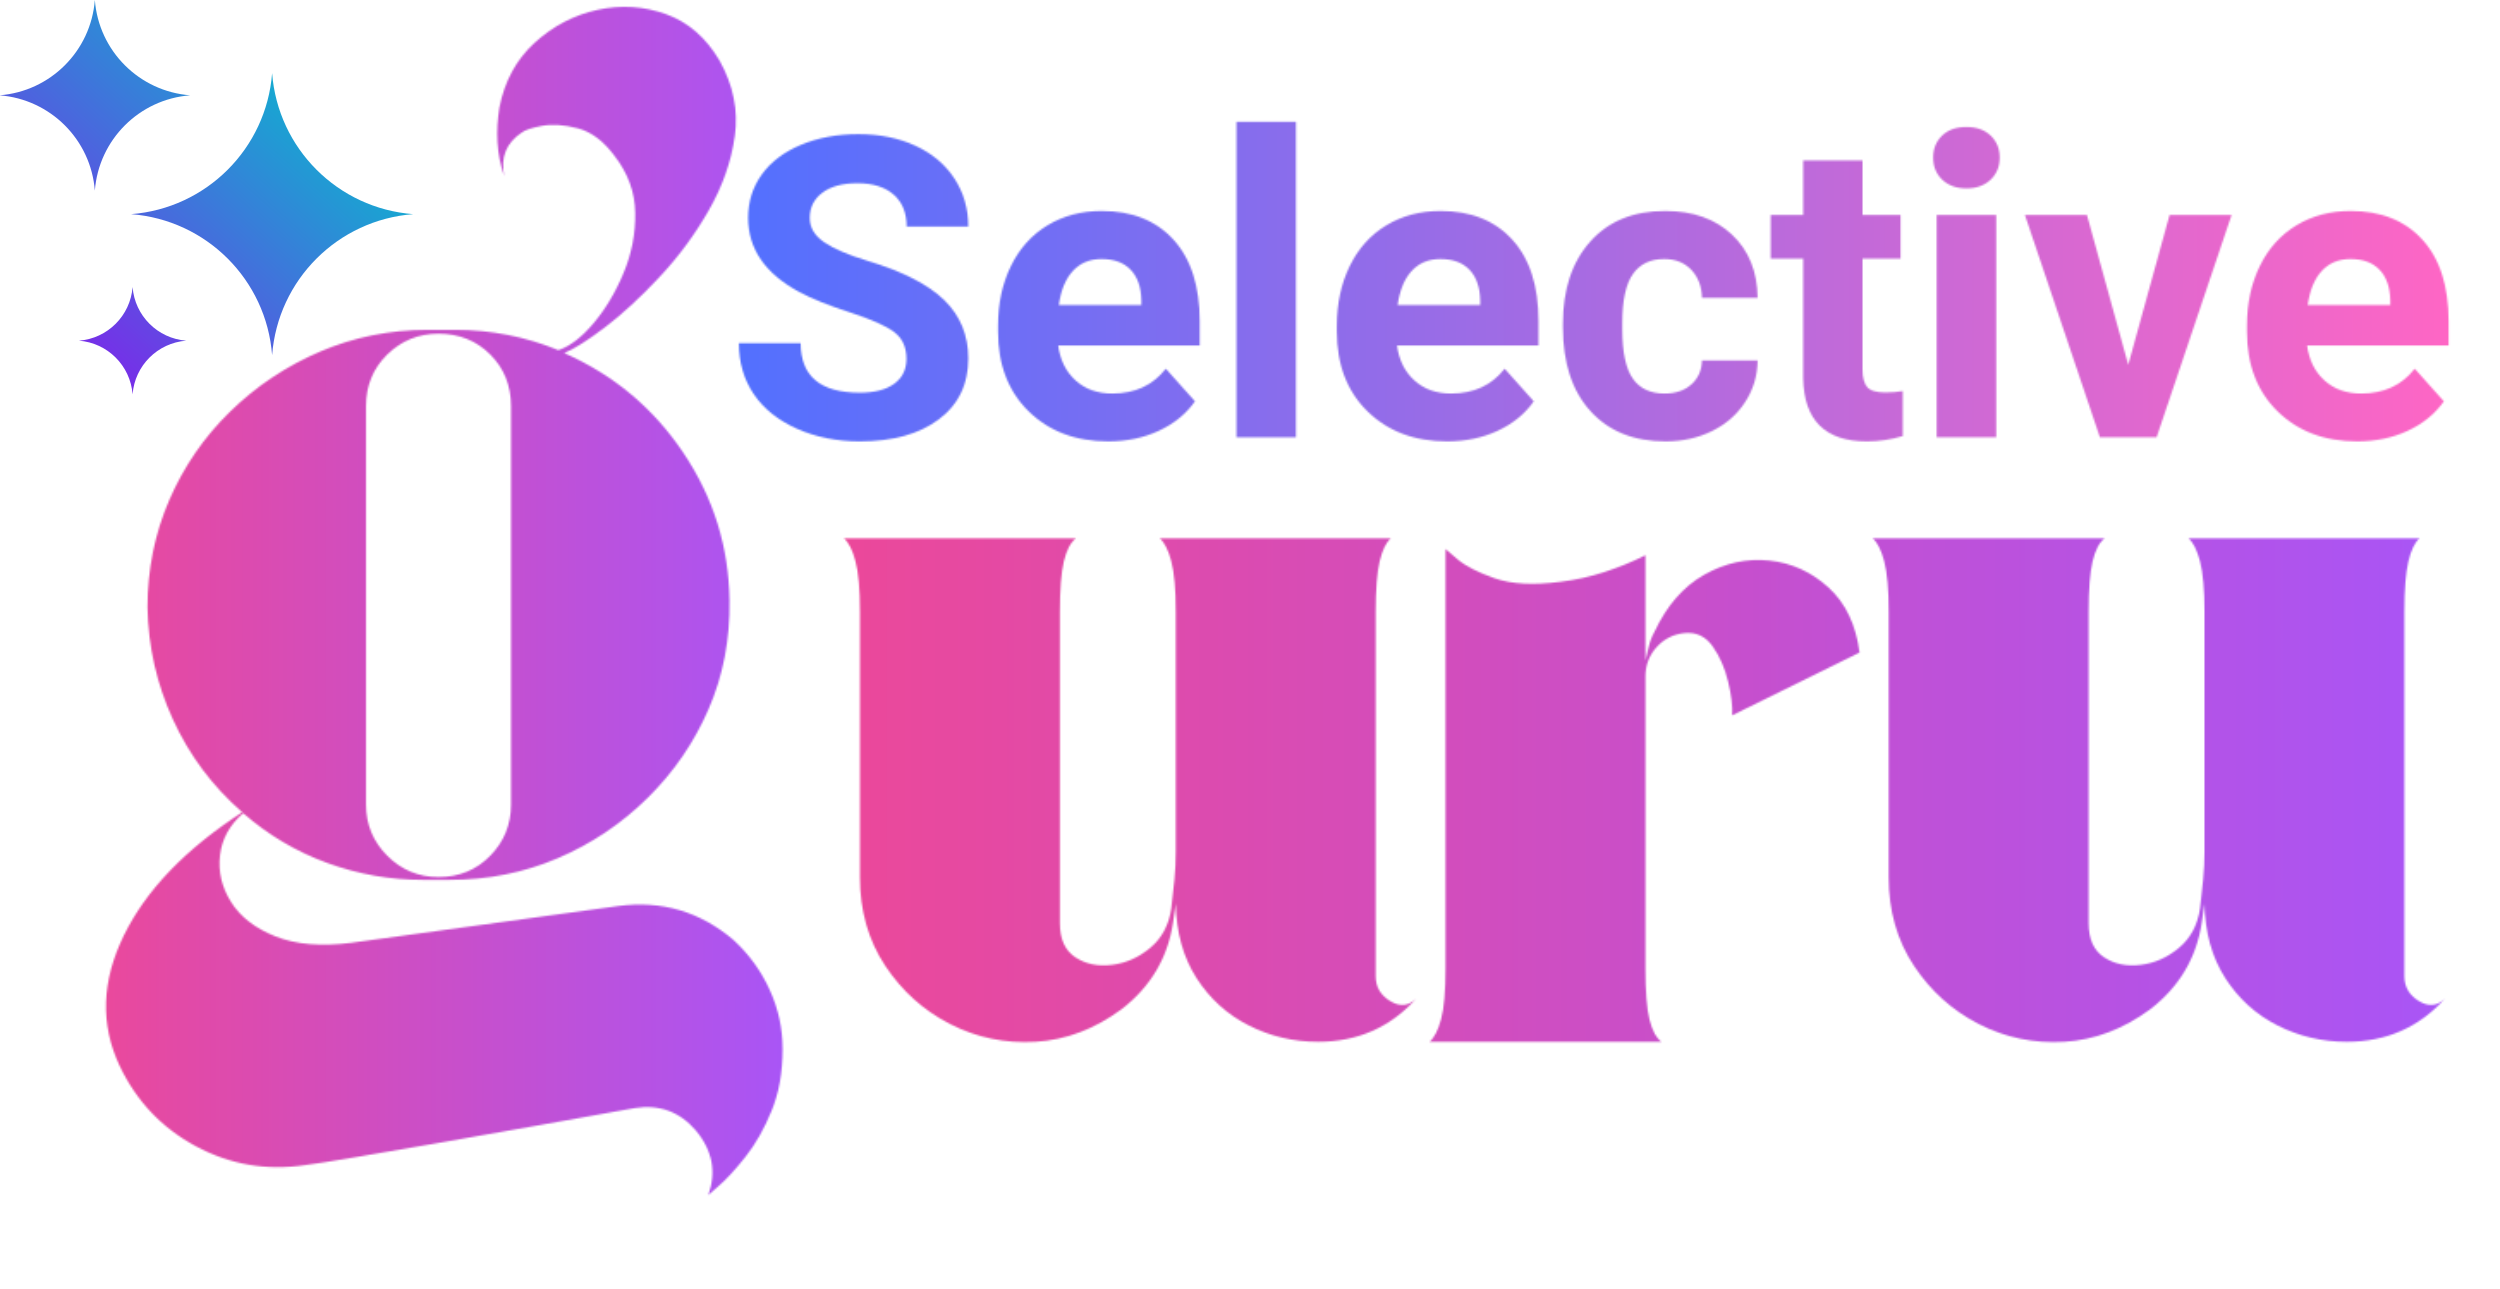
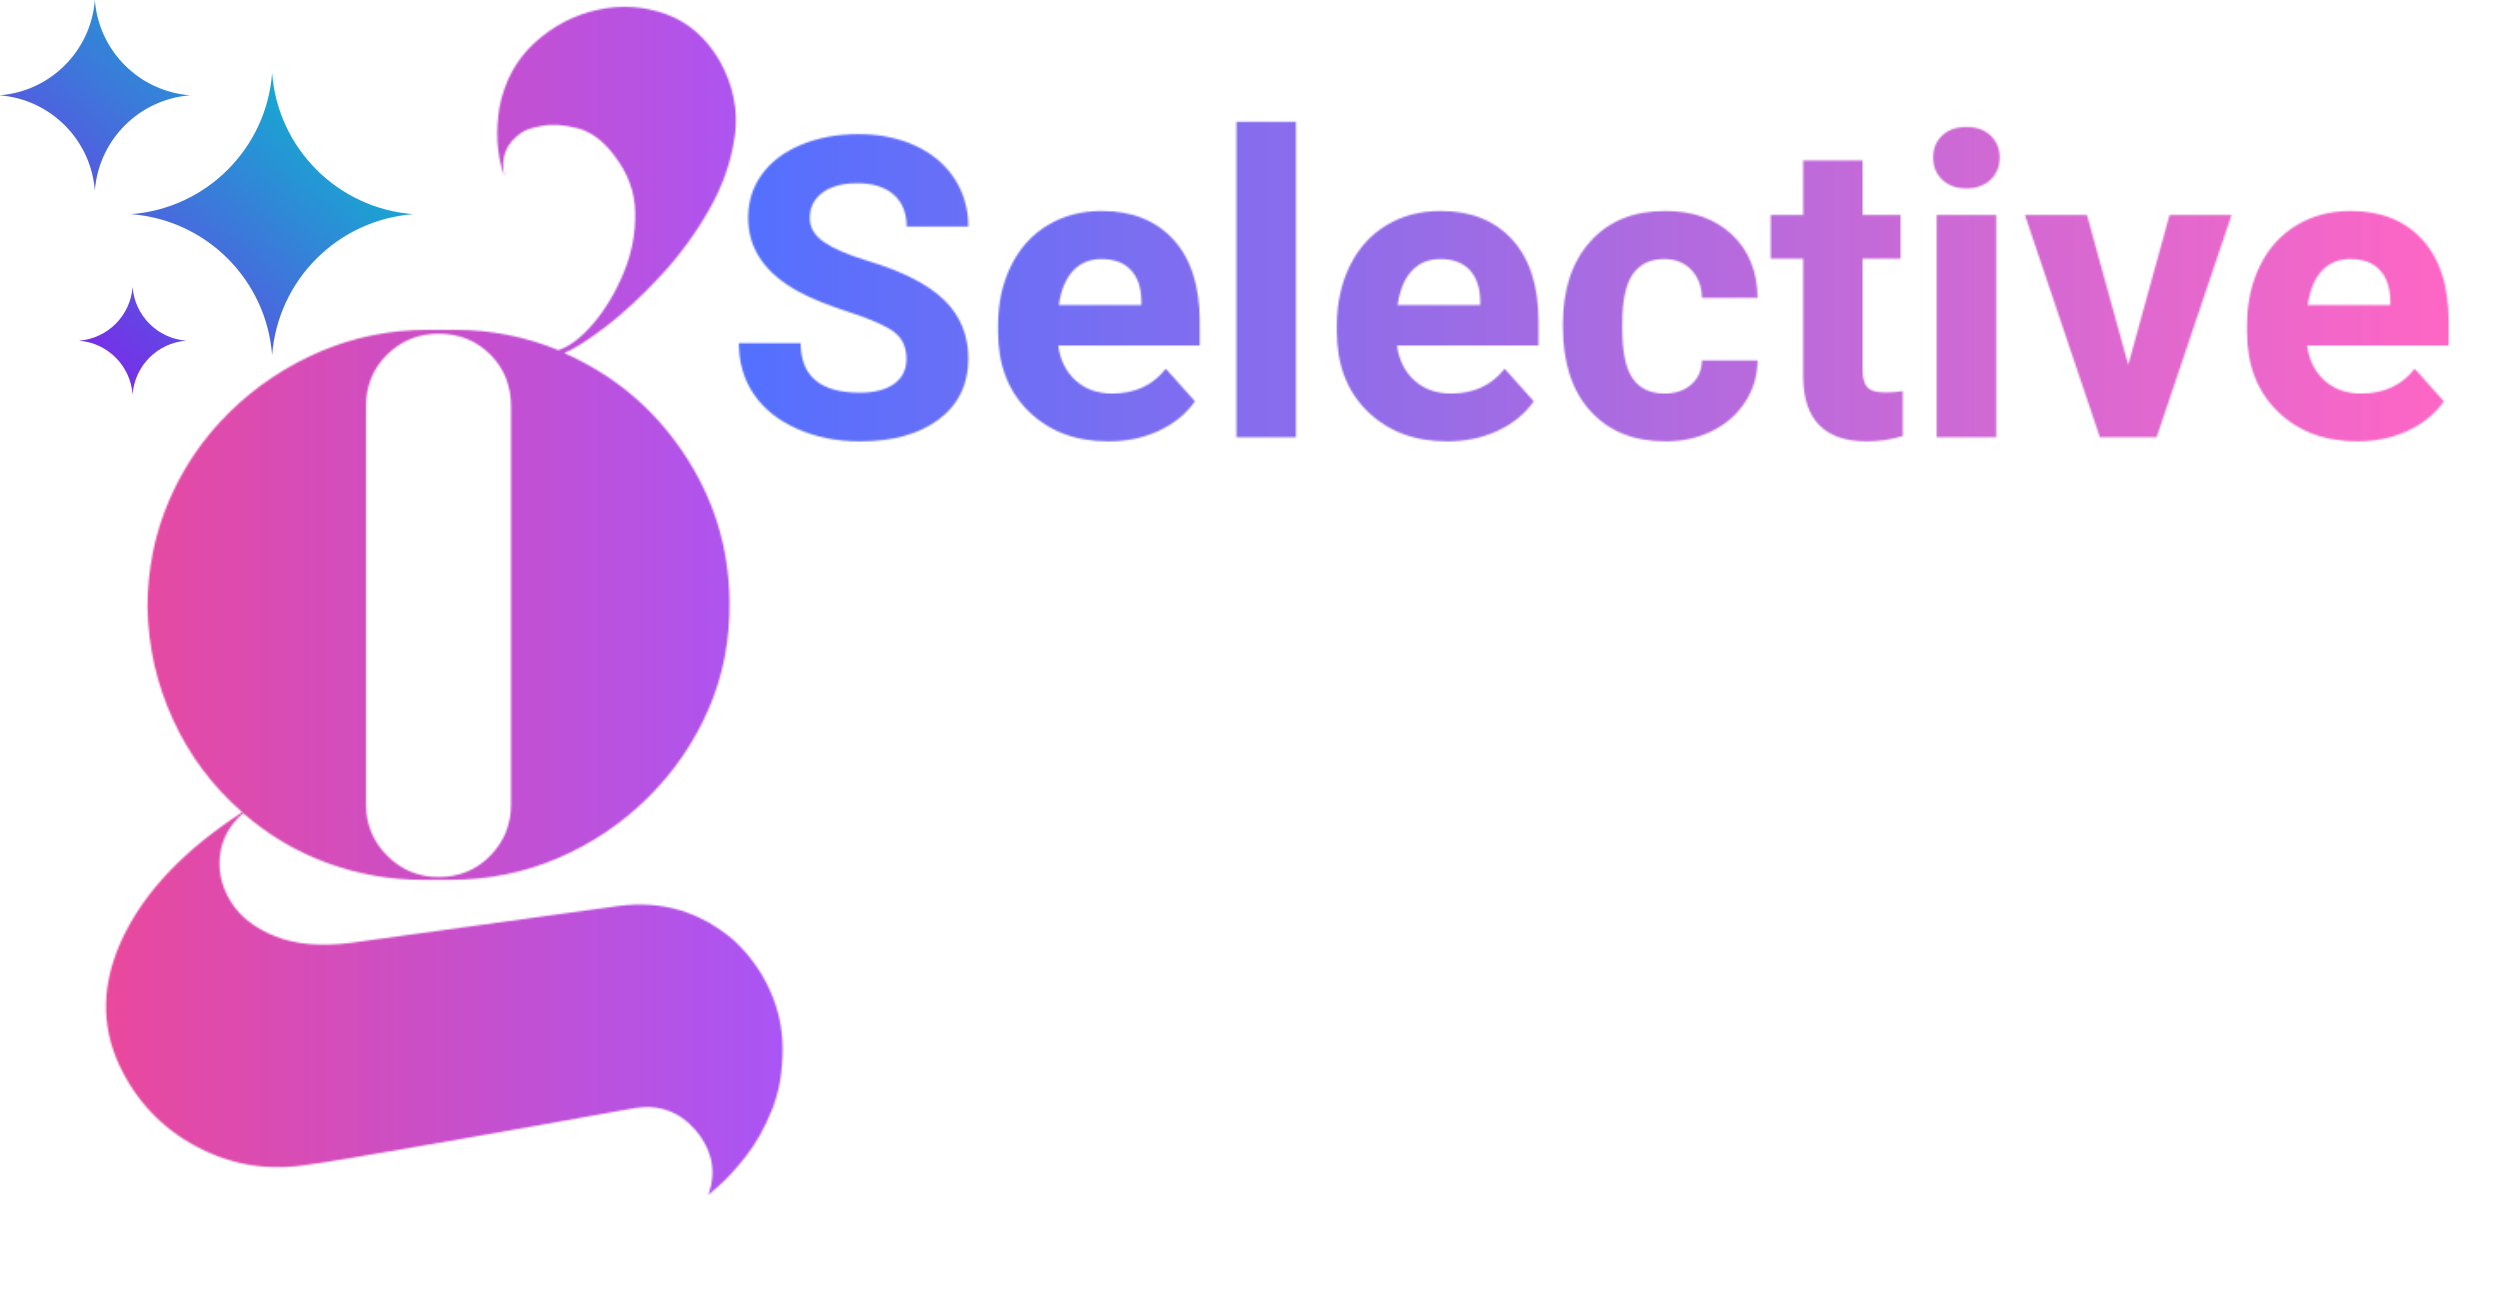
<svg xmlns="http://www.w3.org/2000/svg" width="1940" zoomAndPan="magnify" viewBox="0 0 1455 750" height="1000" preserveAspectRatio="xMidYMid meet" version="1.0">
  <defs>
    <filter x="0%" y="0%" width="100%" height="100%" id="4490806f31">
      <feColorMatrix values="0 0 0 0 1 0 0 0 0 1 0 0 0 0 1 0 0 0 1 0" color-interpolation-filters="sRGB" />
    </filter>
    <g />
    <clipPath id="f91c628fc3">
      <path d="M 0 0 L 1455 0 L 1455 750 L 0 750 Z M 0 0 " clip-rule="nonzero" />
    </clipPath>
    <linearGradient x1="-5.63" gradientTransform="matrix(8.1, 0, 0, 8.108, 45.602, -35.3)" y1="48" x2="173.995" gradientUnits="userSpaceOnUse" y2="48" id="4d515f347e">
      <stop stop-opacity="1" stop-color="rgb(92.549%, 28.239%, 59.999%)" offset="0" />
      <stop stop-opacity="1" stop-color="rgb(92.549%, 28.239%, 59.999%)" offset="0.031" />
      <stop stop-opacity="1" stop-color="rgb(92.189%, 28.308%, 60.497%)" offset="0.035" />
      <stop stop-opacity="1" stop-color="rgb(91.829%, 28.377%, 60.995%)" offset="0.039" />
      <stop stop-opacity="1" stop-color="rgb(91.464%, 28.445%, 61.499%)" offset="0.043" />
      <stop stop-opacity="1" stop-color="rgb(91.1%, 28.516%, 62.004%)" offset="0.047" />
      <stop stop-opacity="1" stop-color="rgb(90.735%, 28.584%, 62.508%)" offset="0.051" />
      <stop stop-opacity="1" stop-color="rgb(90.37%, 28.654%, 63.011%)" offset="0.055" />
      <stop stop-opacity="1" stop-color="rgb(90.005%, 28.725%, 63.515%)" offset="0.059" />
      <stop stop-opacity="1" stop-color="rgb(89.641%, 28.795%, 64.02%)" offset="0.062" />
      <stop stop-opacity="1" stop-color="rgb(89.276%, 28.864%, 64.523%)" offset="0.066" />
      <stop stop-opacity="1" stop-color="rgb(88.911%, 28.934%, 65.028%)" offset="0.07" />
      <stop stop-opacity="1" stop-color="rgb(88.547%, 29.002%, 65.532%)" offset="0.074" />
      <stop stop-opacity="1" stop-color="rgb(88.182%, 29.073%, 66.035%)" offset="0.078" />
      <stop stop-opacity="1" stop-color="rgb(87.817%, 29.141%, 66.539%)" offset="0.082" />
      <stop stop-opacity="1" stop-color="rgb(87.453%, 29.211%, 67.044%)" offset="0.086" />
      <stop stop-opacity="1" stop-color="rgb(87.088%, 29.282%, 67.548%)" offset="0.09" />
      <stop stop-opacity="1" stop-color="rgb(86.723%, 29.352%, 68.051%)" offset="0.094" />
      <stop stop-opacity="1" stop-color="rgb(86.359%, 29.42%, 68.555%)" offset="0.098" />
      <stop stop-opacity="1" stop-color="rgb(85.994%, 29.491%, 69.06%)" offset="0.102" />
      <stop stop-opacity="1" stop-color="rgb(85.629%, 29.559%, 69.563%)" offset="0.105" />
      <stop stop-opacity="1" stop-color="rgb(85.265%, 29.63%, 70.068%)" offset="0.109" />
      <stop stop-opacity="1" stop-color="rgb(84.9%, 29.698%, 70.572%)" offset="0.113" />
      <stop stop-opacity="1" stop-color="rgb(84.535%, 29.768%, 71.075%)" offset="0.117" />
      <stop stop-opacity="1" stop-color="rgb(84.171%, 29.839%, 71.579%)" offset="0.121" />
      <stop stop-opacity="1" stop-color="rgb(83.806%, 29.909%, 72.084%)" offset="0.125" />
      <stop stop-opacity="1" stop-color="rgb(83.441%, 29.977%, 72.588%)" offset="0.129" />
      <stop stop-opacity="1" stop-color="rgb(83.076%, 30.048%, 73.093%)" offset="0.133" />
      <stop stop-opacity="1" stop-color="rgb(82.712%, 30.116%, 73.596%)" offset="0.137" />
      <stop stop-opacity="1" stop-color="rgb(82.347%, 30.186%, 74.1%)" offset="0.141" />
      <stop stop-opacity="1" stop-color="rgb(81.982%, 30.255%, 74.603%)" offset="0.145" />
      <stop stop-opacity="1" stop-color="rgb(81.618%, 30.325%, 75.108%)" offset="0.148" />
      <stop stop-opacity="1" stop-color="rgb(81.253%, 30.394%, 75.612%)" offset="0.152" />
      <stop stop-opacity="1" stop-color="rgb(80.888%, 30.464%, 76.117%)" offset="0.156" />
      <stop stop-opacity="1" stop-color="rgb(80.524%, 30.534%, 76.62%)" offset="0.16" />
      <stop stop-opacity="1" stop-color="rgb(80.159%, 30.605%, 77.124%)" offset="0.164" />
      <stop stop-opacity="1" stop-color="rgb(79.794%, 30.673%, 77.628%)" offset="0.168" />
      <stop stop-opacity="1" stop-color="rgb(79.43%, 30.743%, 78.133%)" offset="0.172" />
      <stop stop-opacity="1" stop-color="rgb(79.065%, 30.812%, 78.636%)" offset="0.176" />
      <stop stop-opacity="1" stop-color="rgb(78.7%, 30.882%, 79.14%)" offset="0.18" />
      <stop stop-opacity="1" stop-color="rgb(78.336%, 30.951%, 79.643%)" offset="0.184" />
      <stop stop-opacity="1" stop-color="rgb(77.971%, 31.021%, 80.148%)" offset="0.188" />
      <stop stop-opacity="1" stop-color="rgb(77.606%, 31.091%, 80.652%)" offset="0.191" />
      <stop stop-opacity="1" stop-color="rgb(77.242%, 31.161%, 81.157%)" offset="0.195" />
      <stop stop-opacity="1" stop-color="rgb(76.877%, 31.23%, 81.66%)" offset="0.199" />
      <stop stop-opacity="1" stop-color="rgb(76.512%, 31.3%, 82.164%)" offset="0.203" />
      <stop stop-opacity="1" stop-color="rgb(76.147%, 31.369%, 82.668%)" offset="0.207" />
      <stop stop-opacity="1" stop-color="rgb(75.783%, 31.439%, 83.173%)" offset="0.211" />
      <stop stop-opacity="1" stop-color="rgb(75.418%, 31.508%, 83.676%)" offset="0.215" />
      <stop stop-opacity="1" stop-color="rgb(75.053%, 31.578%, 84.181%)" offset="0.219" />
      <stop stop-opacity="1" stop-color="rgb(74.689%, 31.647%, 84.685%)" offset="0.223" />
      <stop stop-opacity="1" stop-color="rgb(74.324%, 31.717%, 85.188%)" offset="0.227" />
      <stop stop-opacity="1" stop-color="rgb(73.959%, 31.787%, 85.692%)" offset="0.23" />
      <stop stop-opacity="1" stop-color="rgb(73.595%, 31.857%, 86.197%)" offset="0.234" />
      <stop stop-opacity="1" stop-color="rgb(73.23%, 31.926%, 86.7%)" offset="0.238" />
      <stop stop-opacity="1" stop-color="rgb(72.865%, 31.996%, 87.206%)" offset="0.242" />
      <stop stop-opacity="1" stop-color="rgb(72.501%, 32.065%, 87.709%)" offset="0.246" />
      <stop stop-opacity="1" stop-color="rgb(72.136%, 32.135%, 88.213%)" offset="0.25" />
      <stop stop-opacity="1" stop-color="rgb(71.771%, 32.204%, 88.716%)" offset="0.254" />
      <stop stop-opacity="1" stop-color="rgb(71.407%, 32.274%, 89.221%)" offset="0.258" />
      <stop stop-opacity="1" stop-color="rgb(71.042%, 32.344%, 89.725%)" offset="0.262" />
      <stop stop-opacity="1" stop-color="rgb(70.677%, 32.414%, 90.228%)" offset="0.266" />
      <stop stop-opacity="1" stop-color="rgb(70.312%, 32.483%, 90.732%)" offset="0.27" />
      <stop stop-opacity="1" stop-color="rgb(69.948%, 32.553%, 91.237%)" offset="0.273" />
      <stop stop-opacity="1" stop-color="rgb(69.583%, 32.622%, 91.74%)" offset="0.277" />
      <stop stop-opacity="1" stop-color="rgb(69.218%, 32.692%, 92.245%)" offset="0.281" />
      <stop stop-opacity="1" stop-color="rgb(68.854%, 32.761%, 92.749%)" offset="0.285" />
      <stop stop-opacity="1" stop-color="rgb(68.489%, 32.831%, 93.253%)" offset="0.289" />
      <stop stop-opacity="1" stop-color="rgb(68.124%, 32.901%, 93.756%)" offset="0.293" />
      <stop stop-opacity="1" stop-color="rgb(67.76%, 32.971%, 94.261%)" offset="0.297" />
      <stop stop-opacity="1" stop-color="rgb(67.395%, 33.04%, 94.765%)" offset="0.301" />
      <stop stop-opacity="1" stop-color="rgb(67.03%, 33.11%, 95.27%)" offset="0.305" />
      <stop stop-opacity="1" stop-color="rgb(66.666%, 33.179%, 95.773%)" offset="0.309" />
      <stop stop-opacity="1" stop-color="rgb(66.301%, 33.249%, 96.277%)" offset="0.312" />
      <stop stop-opacity="1" stop-color="rgb(66.09%, 33.289%, 96.568%)" offset="0.316" />
      <stop stop-opacity="1" stop-color="rgb(65.88%, 33.33%, 96.86%)" offset="0.32" />
      <stop stop-opacity="1" stop-color="rgb(65.88%, 33.33%, 96.86%)" offset="0.328" />
      <stop stop-opacity="1" stop-color="rgb(65.88%, 33.33%, 96.86%)" offset="0.344" />
      <stop stop-opacity="1" stop-color="rgb(65.88%, 33.33%, 96.86%)" offset="0.375" />
      <stop stop-opacity="1" stop-color="rgb(65.88%, 33.33%, 96.86%)" offset="0.5" />
      <stop stop-opacity="1" stop-color="rgb(65.88%, 33.33%, 96.86%)" offset="1" />
    </linearGradient>
    <clipPath id="20601106d4">
      <rect x="0" width="1455" y="0" height="750" />
    </clipPath>
    <clipPath id="8bed65a689">
      <rect x="0" width="1455" y="0" height="750" />
    </clipPath>
    <clipPath id="4d85d2cd31">
      <rect x="0" width="1455" y="0" height="750" />
    </clipPath>
    <mask id="f3189f6cea">
      <g filter="url(#4490806f31)">
        <g transform="matrix(1, 0, 0, 1, 0, -0)">
          <g clip-path="url(#4d85d2cd31)">
            <g transform="matrix(1, 0, 0, 1, 0, -0)">
              <g clip-path="url(#8bed65a689)">
                <g fill="#000000" fill-opacity="1">
                  <g transform="translate(50.41, 512.108)">
                    <g>
                      <path d="M 309.453 15.188 C 334.586 11.812 356.906 18.379 376.406 34.891 C 385.406 43.141 392.438 52.797 397.5 63.859 C 402.562 74.922 405.094 86.457 405.094 98.469 C 405.094 111.969 402.938 123.969 398.625 134.469 C 394.312 144.969 389.25 153.875 383.438 161.188 C 377.625 168.508 372.562 174.047 368.25 177.797 C 363.938 181.547 361.781 183.422 361.781 183.422 C 366.656 169.922 364.219 157.352 354.469 145.719 C 345.082 134.844 333.266 130.531 319.016 132.781 C 302.141 135.781 283.852 139.062 264.156 142.625 C 244.469 146.188 225.336 149.562 206.766 152.75 C 188.203 155.945 171.789 158.766 157.531 161.203 C 143.281 163.641 133.156 165.234 127.156 165.984 C 104.645 169.359 83.453 165.695 63.578 155 C 43.703 144.312 28.883 128.656 19.125 108.031 C 7.875 84.02 8.719 58.789 21.656 32.344 C 34.602 5.906 57.578 -18.004 90.578 -39.391 C 73.328 -54.391 59.922 -72.297 50.359 -93.109 C 40.797 -113.93 35.828 -135.785 35.453 -158.672 C 35.453 -180.797 39.672 -201.609 48.109 -221.109 C 56.547 -240.617 68.359 -257.781 83.547 -272.594 C 98.742 -287.414 116.188 -299.047 135.875 -307.484 C 155.57 -315.922 176.484 -320.141 198.609 -320.141 L 214.359 -320.141 C 235.367 -320.141 255.438 -316.203 274.562 -308.328 C 281.32 -310.578 288.172 -315.828 295.109 -324.078 C 302.047 -332.328 307.859 -342.078 312.547 -353.328 C 317.234 -364.586 319.484 -376.219 319.297 -388.219 C 319.109 -400.219 315.078 -411.285 307.203 -421.422 C 300.828 -430.047 293.695 -435.391 285.812 -437.453 C 277.938 -439.516 271 -439.984 265 -438.859 C 259 -437.734 255.062 -436.422 253.188 -434.922 C 244.188 -428.922 240.812 -420.484 243.062 -409.609 C 240.812 -415.984 239.5 -422.547 239.125 -429.297 C 238.75 -436.047 239.125 -442.797 240.25 -449.547 C 243.25 -464.93 250.094 -477.5 260.781 -487.25 C 271.469 -497 283.656 -503.375 297.344 -506.375 C 311.039 -509.375 324.359 -508.531 337.297 -503.844 C 350.242 -499.156 360.656 -490.062 368.531 -476.562 C 376.406 -462.301 379.312 -447.766 377.25 -432.953 C 375.188 -418.141 370.125 -403.695 362.062 -389.625 C 354 -375.562 344.43 -362.617 333.359 -350.797 C 322.297 -338.984 311.703 -329.234 301.578 -321.547 C 291.453 -313.859 283.57 -308.891 277.938 -306.641 C 306.82 -293.891 329.984 -274.477 347.422 -248.406 C 364.867 -222.332 373.781 -193.734 374.156 -162.609 C 374.531 -140.098 370.5 -119.086 362.062 -99.578 C 353.625 -80.078 341.805 -62.82 326.609 -47.812 C 311.422 -32.812 293.977 -21.094 274.281 -12.656 C 254.594 -4.219 233.492 0 210.984 0 L 195.797 0 C 176.672 0 158.102 -3.281 140.094 -9.844 C 122.094 -16.406 105.773 -26.066 91.141 -38.828 C 83.266 -32.066 78.766 -23.906 77.641 -14.344 C 76.516 -4.781 78.672 4.312 84.109 12.938 C 89.547 21.562 98.172 28.219 109.984 32.906 C 121.805 37.602 136.531 38.828 154.156 36.578 Z M 162.609 -275.688 L 162.609 -43.891 C 162.609 -32.254 166.734 -22.312 174.984 -14.062 C 183.234 -5.812 193.172 -1.688 204.797 -1.688 C 216.805 -1.688 226.844 -5.812 234.906 -14.062 C 242.969 -22.312 247 -32.254 247 -43.891 L 247 -275.688 C 247 -287.695 242.969 -297.734 234.906 -305.797 C 226.844 -313.859 216.805 -317.891 204.797 -317.891 C 193.172 -317.891 183.234 -313.859 174.984 -305.797 C 166.734 -297.734 162.609 -287.695 162.609 -275.688 Z M 162.609 -275.688 " />
                    </g>
                  </g>
                </g>
              </g>
            </g>
          </g>
        </g>
      </g>
    </mask>
    <clipPath id="04a80a7da0">
      <path d="M 0 0 L 1455 0 L 1455 750 L 0 750 Z M 0 0 " clip-rule="nonzero" />
    </clipPath>
    <clipPath id="cb427e4804">
      <rect x="0" width="1455" y="0" height="750" />
    </clipPath>
    <clipPath id="64c7f0bd49">
      <rect x="0" width="1455" y="0" height="750" />
    </clipPath>
    <clipPath id="28241c117a">
      <rect x="0" width="1455" y="0" height="750" />
    </clipPath>
    <clipPath id="477fbef4ca">
      <path d="M 0 0 L 1455 0 L 1455 750 L 0 750 Z M 0 0 " clip-rule="nonzero" />
    </clipPath>
    <linearGradient x1="-171.83" gradientTransform="matrix(2.312, 0, 0, 2.314, 397.204, 0.008)" y1="74" x2="457.601" gradientUnits="userSpaceOnUse" y2="74" id="b7de85f3d1">
      <stop stop-opacity="1" stop-color="rgb(31.76%, 43.919%, 100%)" offset="0" />
      <stop stop-opacity="1" stop-color="rgb(31.76%, 43.919%, 100%)" offset="0.25" />
      <stop stop-opacity="1" stop-color="rgb(31.76%, 43.919%, 100%)" offset="0.281" />
      <stop stop-opacity="1" stop-color="rgb(31.76%, 43.919%, 100%)" offset="0.289" />
      <stop stop-opacity="1" stop-color="rgb(32.138%, 43.896%, 99.87%)" offset="0.293" />
      <stop stop-opacity="1" stop-color="rgb(32.518%, 43.875%, 99.742%)" offset="0.297" />
      <stop stop-opacity="1" stop-color="rgb(32.903%, 43.852%, 99.611%)" offset="0.301" />
      <stop stop-opacity="1" stop-color="rgb(33.287%, 43.831%, 99.481%)" offset="0.305" />
      <stop stop-opacity="1" stop-color="rgb(33.672%, 43.808%, 99.35%)" offset="0.309" />
      <stop stop-opacity="1" stop-color="rgb(34.056%, 43.787%, 99.22%)" offset="0.312" />
      <stop stop-opacity="1" stop-color="rgb(34.439%, 43.765%, 99.089%)" offset="0.316" />
      <stop stop-opacity="1" stop-color="rgb(34.824%, 43.744%, 98.959%)" offset="0.32" />
      <stop stop-opacity="1" stop-color="rgb(35.208%, 43.721%, 98.83%)" offset="0.324" />
      <stop stop-opacity="1" stop-color="rgb(35.593%, 43.7%, 98.7%)" offset="0.328" />
      <stop stop-opacity="1" stop-color="rgb(35.977%, 43.677%, 98.569%)" offset="0.332" />
      <stop stop-opacity="1" stop-color="rgb(36.362%, 43.655%, 98.439%)" offset="0.336" />
      <stop stop-opacity="1" stop-color="rgb(36.745%, 43.633%, 98.308%)" offset="0.34" />
      <stop stop-opacity="1" stop-color="rgb(37.129%, 43.611%, 98.178%)" offset="0.344" />
      <stop stop-opacity="1" stop-color="rgb(37.514%, 43.588%, 98.047%)" offset="0.348" />
      <stop stop-opacity="1" stop-color="rgb(37.898%, 43.567%, 97.917%)" offset="0.352" />
      <stop stop-opacity="1" stop-color="rgb(38.281%, 43.544%, 97.787%)" offset="0.355" />
      <stop stop-opacity="1" stop-color="rgb(38.666%, 43.523%, 97.658%)" offset="0.359" />
      <stop stop-opacity="1" stop-color="rgb(39.05%, 43.5%, 97.527%)" offset="0.363" />
      <stop stop-opacity="1" stop-color="rgb(39.435%, 43.478%, 97.397%)" offset="0.367" />
      <stop stop-opacity="1" stop-color="rgb(39.819%, 43.456%, 97.266%)" offset="0.371" />
      <stop stop-opacity="1" stop-color="rgb(40.204%, 43.434%, 97.136%)" offset="0.375" />
      <stop stop-opacity="1" stop-color="rgb(40.587%, 43.411%, 97.005%)" offset="0.379" />
      <stop stop-opacity="1" stop-color="rgb(40.971%, 43.39%, 96.875%)" offset="0.383" />
      <stop stop-opacity="1" stop-color="rgb(41.356%, 43.367%, 96.744%)" offset="0.387" />
      <stop stop-opacity="1" stop-color="rgb(41.74%, 43.346%, 96.614%)" offset="0.391" />
      <stop stop-opacity="1" stop-color="rgb(42.125%, 43.323%, 96.484%)" offset="0.395" />
      <stop stop-opacity="1" stop-color="rgb(42.509%, 43.301%, 96.355%)" offset="0.398" />
      <stop stop-opacity="1" stop-color="rgb(42.892%, 43.279%, 96.223%)" offset="0.402" />
      <stop stop-opacity="1" stop-color="rgb(43.277%, 43.257%, 96.094%)" offset="0.406" />
      <stop stop-opacity="1" stop-color="rgb(43.661%, 43.234%, 95.963%)" offset="0.41" />
      <stop stop-opacity="1" stop-color="rgb(44.046%, 43.213%, 95.833%)" offset="0.414" />
      <stop stop-opacity="1" stop-color="rgb(44.429%, 43.19%, 95.702%)" offset="0.418" />
      <stop stop-opacity="1" stop-color="rgb(44.814%, 43.169%, 95.572%)" offset="0.422" />
      <stop stop-opacity="1" stop-color="rgb(45.198%, 43.147%, 95.442%)" offset="0.426" />
      <stop stop-opacity="1" stop-color="rgb(45.583%, 43.126%, 95.312%)" offset="0.43" />
      <stop stop-opacity="1" stop-color="rgb(45.967%, 43.103%, 95.181%)" offset="0.434" />
      <stop stop-opacity="1" stop-color="rgb(46.352%, 43.082%, 95.052%)" offset="0.438" />
      <stop stop-opacity="1" stop-color="rgb(46.735%, 43.059%, 94.92%)" offset="0.441" />
      <stop stop-opacity="1" stop-color="rgb(47.119%, 43.037%, 94.791%)" offset="0.445" />
      <stop stop-opacity="1" stop-color="rgb(47.504%, 43.015%, 94.659%)" offset="0.449" />
      <stop stop-opacity="1" stop-color="rgb(47.888%, 42.993%, 94.53%)" offset="0.453" />
      <stop stop-opacity="1" stop-color="rgb(48.271%, 42.97%, 94.398%)" offset="0.457" />
      <stop stop-opacity="1" stop-color="rgb(48.656%, 42.949%, 94.269%)" offset="0.461" />
      <stop stop-opacity="1" stop-color="rgb(49.04%, 42.926%, 94.139%)" offset="0.465" />
      <stop stop-opacity="1" stop-color="rgb(49.425%, 42.905%, 94.009%)" offset="0.469" />
      <stop stop-opacity="1" stop-color="rgb(49.809%, 42.882%, 93.878%)" offset="0.473" />
      <stop stop-opacity="1" stop-color="rgb(50.194%, 42.86%, 93.748%)" offset="0.477" />
      <stop stop-opacity="1" stop-color="rgb(50.577%, 42.838%, 93.617%)" offset="0.48" />
      <stop stop-opacity="1" stop-color="rgb(50.961%, 42.816%, 93.488%)" offset="0.484" />
      <stop stop-opacity="1" stop-color="rgb(51.346%, 42.793%, 93.356%)" offset="0.488" />
      <stop stop-opacity="1" stop-color="rgb(51.73%, 42.772%, 93.227%)" offset="0.492" />
      <stop stop-opacity="1" stop-color="rgb(52.115%, 42.749%, 93.097%)" offset="0.496" />
      <stop stop-opacity="1" stop-color="rgb(52.499%, 42.728%, 92.967%)" offset="0.5" />
      <stop stop-opacity="1" stop-color="rgb(52.882%, 42.705%, 92.836%)" offset="0.504" />
      <stop stop-opacity="1" stop-color="rgb(53.267%, 42.683%, 92.706%)" offset="0.508" />
      <stop stop-opacity="1" stop-color="rgb(53.651%, 42.661%, 92.575%)" offset="0.512" />
      <stop stop-opacity="1" stop-color="rgb(54.036%, 42.639%, 92.445%)" offset="0.516" />
      <stop stop-opacity="1" stop-color="rgb(54.419%, 42.616%, 92.314%)" offset="0.52" />
      <stop stop-opacity="1" stop-color="rgb(54.803%, 42.595%, 92.184%)" offset="0.523" />
      <stop stop-opacity="1" stop-color="rgb(55.188%, 42.572%, 92.053%)" offset="0.527" />
      <stop stop-opacity="1" stop-color="rgb(55.573%, 42.551%, 91.924%)" offset="0.531" />
      <stop stop-opacity="1" stop-color="rgb(55.957%, 42.528%, 91.794%)" offset="0.535" />
      <stop stop-opacity="1" stop-color="rgb(56.342%, 42.506%, 91.664%)" offset="0.539" />
      <stop stop-opacity="1" stop-color="rgb(56.725%, 42.485%, 91.533%)" offset="0.543" />
      <stop stop-opacity="1" stop-color="rgb(57.109%, 42.464%, 91.403%)" offset="0.547" />
      <stop stop-opacity="1" stop-color="rgb(57.494%, 42.441%, 91.272%)" offset="0.551" />
      <stop stop-opacity="1" stop-color="rgb(57.878%, 42.419%, 91.142%)" offset="0.555" />
      <stop stop-opacity="1" stop-color="rgb(58.263%, 42.397%, 91.011%)" offset="0.559" />
      <stop stop-opacity="1" stop-color="rgb(58.647%, 42.375%, 90.881%)" offset="0.562" />
      <stop stop-opacity="1" stop-color="rgb(59.03%, 42.352%, 90.752%)" offset="0.566" />
      <stop stop-opacity="1" stop-color="rgb(59.415%, 42.331%, 90.622%)" offset="0.57" />
      <stop stop-opacity="1" stop-color="rgb(59.799%, 42.308%, 90.491%)" offset="0.574" />
      <stop stop-opacity="1" stop-color="rgb(60.184%, 42.287%, 90.361%)" offset="0.578" />
      <stop stop-opacity="1" stop-color="rgb(60.567%, 42.264%, 90.23%)" offset="0.582" />
      <stop stop-opacity="1" stop-color="rgb(60.951%, 42.242%, 90.1%)" offset="0.586" />
      <stop stop-opacity="1" stop-color="rgb(61.336%, 42.22%, 89.969%)" offset="0.59" />
      <stop stop-opacity="1" stop-color="rgb(61.72%, 42.198%, 89.839%)" offset="0.594" />
      <stop stop-opacity="1" stop-color="rgb(62.105%, 42.175%, 89.708%)" offset="0.598" />
      <stop stop-opacity="1" stop-color="rgb(62.489%, 42.154%, 89.578%)" offset="0.602" />
      <stop stop-opacity="1" stop-color="rgb(62.872%, 42.131%, 89.449%)" offset="0.605" />
      <stop stop-opacity="1" stop-color="rgb(63.257%, 42.11%, 89.319%)" offset="0.609" />
      <stop stop-opacity="1" stop-color="rgb(63.641%, 42.087%, 89.188%)" offset="0.613" />
      <stop stop-opacity="1" stop-color="rgb(64.026%, 42.065%, 89.058%)" offset="0.617" />
      <stop stop-opacity="1" stop-color="rgb(64.409%, 42.043%, 88.927%)" offset="0.621" />
      <stop stop-opacity="1" stop-color="rgb(64.793%, 42.021%, 88.797%)" offset="0.625" />
      <stop stop-opacity="1" stop-color="rgb(65.178%, 41.998%, 88.666%)" offset="0.629" />
      <stop stop-opacity="1" stop-color="rgb(65.562%, 41.977%, 88.536%)" offset="0.633" />
      <stop stop-opacity="1" stop-color="rgb(65.947%, 41.954%, 88.406%)" offset="0.637" />
      <stop stop-opacity="1" stop-color="rgb(66.331%, 41.933%, 88.277%)" offset="0.641" />
      <stop stop-opacity="1" stop-color="rgb(66.714%, 41.91%, 88.145%)" offset="0.645" />
      <stop stop-opacity="1" stop-color="rgb(67.099%, 41.888%, 88.016%)" offset="0.648" />
      <stop stop-opacity="1" stop-color="rgb(67.484%, 41.867%, 87.885%)" offset="0.652" />
      <stop stop-opacity="1" stop-color="rgb(67.868%, 41.846%, 87.755%)" offset="0.656" />
      <stop stop-opacity="1" stop-color="rgb(68.253%, 41.823%, 87.624%)" offset="0.66" />
      <stop stop-opacity="1" stop-color="rgb(68.637%, 41.801%, 87.494%)" offset="0.664" />
      <stop stop-opacity="1" stop-color="rgb(69.02%, 41.779%, 87.363%)" offset="0.668" />
      <stop stop-opacity="1" stop-color="rgb(69.405%, 41.757%, 87.233%)" offset="0.672" />
      <stop stop-opacity="1" stop-color="rgb(69.789%, 41.734%, 87.103%)" offset="0.676" />
      <stop stop-opacity="1" stop-color="rgb(70.174%, 41.713%, 86.974%)" offset="0.68" />
      <stop stop-opacity="1" stop-color="rgb(70.557%, 41.69%, 86.842%)" offset="0.684" />
      <stop stop-opacity="1" stop-color="rgb(70.941%, 41.669%, 86.713%)" offset="0.688" />
      <stop stop-opacity="1" stop-color="rgb(71.326%, 41.646%, 86.581%)" offset="0.691" />
      <stop stop-opacity="1" stop-color="rgb(71.71%, 41.624%, 86.452%)" offset="0.695" />
      <stop stop-opacity="1" stop-color="rgb(72.095%, 41.602%, 86.32%)" offset="0.699" />
      <stop stop-opacity="1" stop-color="rgb(72.479%, 41.58%, 86.191%)" offset="0.703" />
      <stop stop-opacity="1" stop-color="rgb(72.862%, 41.557%, 86.061%)" offset="0.707" />
      <stop stop-opacity="1" stop-color="rgb(73.247%, 41.536%, 85.931%)" offset="0.711" />
      <stop stop-opacity="1" stop-color="rgb(73.631%, 41.513%, 85.8%)" offset="0.715" />
      <stop stop-opacity="1" stop-color="rgb(74.016%, 41.492%, 85.67%)" offset="0.719" />
      <stop stop-opacity="1" stop-color="rgb(74.4%, 41.469%, 85.539%)" offset="0.723" />
      <stop stop-opacity="1" stop-color="rgb(74.785%, 41.447%, 85.41%)" offset="0.727" />
      <stop stop-opacity="1" stop-color="rgb(75.168%, 41.425%, 85.278%)" offset="0.73" />
      <stop stop-opacity="1" stop-color="rgb(75.552%, 41.403%, 85.149%)" offset="0.734" />
      <stop stop-opacity="1" stop-color="rgb(75.937%, 41.38%, 85.017%)" offset="0.738" />
      <stop stop-opacity="1" stop-color="rgb(76.321%, 41.359%, 84.888%)" offset="0.742" />
      <stop stop-opacity="1" stop-color="rgb(76.704%, 41.336%, 84.758%)" offset="0.746" />
      <stop stop-opacity="1" stop-color="rgb(77.089%, 41.315%, 84.628%)" offset="0.75" />
      <stop stop-opacity="1" stop-color="rgb(77.473%, 41.292%, 84.497%)" offset="0.754" />
      <stop stop-opacity="1" stop-color="rgb(77.858%, 41.27%, 84.367%)" offset="0.758" />
      <stop stop-opacity="1" stop-color="rgb(78.242%, 41.249%, 84.236%)" offset="0.762" />
      <stop stop-opacity="1" stop-color="rgb(78.627%, 41.228%, 84.106%)" offset="0.766" />
      <stop stop-opacity="1" stop-color="rgb(79.01%, 41.205%, 83.975%)" offset="0.77" />
      <stop stop-opacity="1" stop-color="rgb(79.395%, 41.183%, 83.846%)" offset="0.773" />
      <stop stop-opacity="1" stop-color="rgb(79.779%, 41.161%, 83.716%)" offset="0.777" />
      <stop stop-opacity="1" stop-color="rgb(80.164%, 41.139%, 83.586%)" offset="0.781" />
      <stop stop-opacity="1" stop-color="rgb(80.547%, 41.116%, 83.455%)" offset="0.785" />
      <stop stop-opacity="1" stop-color="rgb(80.931%, 41.095%, 83.325%)" offset="0.789" />
      <stop stop-opacity="1" stop-color="rgb(81.316%, 41.072%, 83.194%)" offset="0.793" />
      <stop stop-opacity="1" stop-color="rgb(81.7%, 41.051%, 83.064%)" offset="0.797" />
      <stop stop-opacity="1" stop-color="rgb(82.085%, 41.028%, 82.933%)" offset="0.801" />
      <stop stop-opacity="1" stop-color="rgb(82.469%, 41.006%, 82.803%)" offset="0.805" />
      <stop stop-opacity="1" stop-color="rgb(82.852%, 40.984%, 82.674%)" offset="0.809" />
      <stop stop-opacity="1" stop-color="rgb(83.237%, 40.962%, 82.544%)" offset="0.812" />
      <stop stop-opacity="1" stop-color="rgb(83.621%, 40.939%, 82.413%)" offset="0.816" />
      <stop stop-opacity="1" stop-color="rgb(84.006%, 40.918%, 82.283%)" offset="0.82" />
      <stop stop-opacity="1" stop-color="rgb(84.39%, 40.895%, 82.152%)" offset="0.824" />
      <stop stop-opacity="1" stop-color="rgb(84.775%, 40.874%, 82.022%)" offset="0.828" />
      <stop stop-opacity="1" stop-color="rgb(85.158%, 40.851%, 81.891%)" offset="0.832" />
      <stop stop-opacity="1" stop-color="rgb(85.542%, 40.829%, 81.761%)" offset="0.836" />
      <stop stop-opacity="1" stop-color="rgb(85.927%, 40.807%, 81.63%)" offset="0.84" />
      <stop stop-opacity="1" stop-color="rgb(86.311%, 40.785%, 81.5%)" offset="0.844" />
      <stop stop-opacity="1" stop-color="rgb(86.694%, 40.762%, 81.371%)" offset="0.848" />
      <stop stop-opacity="1" stop-color="rgb(87.079%, 40.741%, 81.241%)" offset="0.852" />
      <stop stop-opacity="1" stop-color="rgb(87.463%, 40.718%, 81.11%)" offset="0.855" />
      <stop stop-opacity="1" stop-color="rgb(87.848%, 40.697%, 80.98%)" offset="0.859" />
      <stop stop-opacity="1" stop-color="rgb(88.232%, 40.674%, 80.849%)" offset="0.863" />
      <stop stop-opacity="1" stop-color="rgb(88.617%, 40.652%, 80.719%)" offset="0.867" />
      <stop stop-opacity="1" stop-color="rgb(89%, 40.63%, 80.588%)" offset="0.871" />
      <stop stop-opacity="1" stop-color="rgb(89.384%, 40.608%, 80.458%)" offset="0.875" />
      <stop stop-opacity="1" stop-color="rgb(89.769%, 40.587%, 80.328%)" offset="0.879" />
      <stop stop-opacity="1" stop-color="rgb(90.154%, 40.565%, 80.199%)" offset="0.883" />
      <stop stop-opacity="1" stop-color="rgb(90.538%, 40.543%, 80.067%)" offset="0.887" />
      <stop stop-opacity="1" stop-color="rgb(90.923%, 40.521%, 79.938%)" offset="0.891" />
      <stop stop-opacity="1" stop-color="rgb(91.306%, 40.498%, 79.807%)" offset="0.895" />
      <stop stop-opacity="1" stop-color="rgb(91.69%, 40.477%, 79.677%)" offset="0.898" />
      <stop stop-opacity="1" stop-color="rgb(92.075%, 40.454%, 79.546%)" offset="0.902" />
      <stop stop-opacity="1" stop-color="rgb(92.459%, 40.433%, 79.416%)" offset="0.906" />
      <stop stop-opacity="1" stop-color="rgb(92.842%, 40.41%, 79.285%)" offset="0.91" />
      <stop stop-opacity="1" stop-color="rgb(93.227%, 40.388%, 79.155%)" offset="0.914" />
      <stop stop-opacity="1" stop-color="rgb(93.611%, 40.366%, 79.025%)" offset="0.918" />
      <stop stop-opacity="1" stop-color="rgb(93.996%, 40.344%, 78.896%)" offset="0.922" />
      <stop stop-opacity="1" stop-color="rgb(94.38%, 40.321%, 78.764%)" offset="0.926" />
      <stop stop-opacity="1" stop-color="rgb(94.765%, 40.3%, 78.635%)" offset="0.93" />
      <stop stop-opacity="1" stop-color="rgb(95.148%, 40.277%, 78.503%)" offset="0.934" />
      <stop stop-opacity="1" stop-color="rgb(95.532%, 40.256%, 78.374%)" offset="0.938" />
      <stop stop-opacity="1" stop-color="rgb(95.917%, 40.233%, 78.242%)" offset="0.941" />
      <stop stop-opacity="1" stop-color="rgb(96.301%, 40.211%, 78.113%)" offset="0.945" />
      <stop stop-opacity="1" stop-color="rgb(96.684%, 40.189%, 77.983%)" offset="0.949" />
      <stop stop-opacity="1" stop-color="rgb(97.069%, 40.167%, 77.853%)" offset="0.953" />
      <stop stop-opacity="1" stop-color="rgb(97.453%, 40.144%, 77.722%)" offset="0.957" />
      <stop stop-opacity="1" stop-color="rgb(97.838%, 40.123%, 77.592%)" offset="0.961" />
      <stop stop-opacity="1" stop-color="rgb(98.222%, 40.1%, 77.461%)" offset="0.965" />
      <stop stop-opacity="1" stop-color="rgb(98.607%, 40.079%, 77.332%)" offset="0.969" />
      <stop stop-opacity="1" stop-color="rgb(98.99%, 40.056%, 77.2%)" offset="0.973" />
      <stop stop-opacity="1" stop-color="rgb(99.374%, 40.034%, 77.071%)" offset="0.977" />
      <stop stop-opacity="1" stop-color="rgb(99.687%, 40.016%, 76.964%)" offset="0.98" />
      <stop stop-opacity="1" stop-color="rgb(100%, 39.999%, 76.859%)" offset="0.984" />
      <stop stop-opacity="1" stop-color="rgb(100%, 39.999%, 76.859%)" offset="1" />
    </linearGradient>
    <clipPath id="ff6739c6cd">
      <rect x="0" width="1455" y="0" height="750" />
    </clipPath>
    <clipPath id="506588d1a6">
      <rect x="0" width="1455" y="0" height="750" />
    </clipPath>
    <clipPath id="46da956d35">
      <rect x="0" width="1455" y="0" height="750" />
    </clipPath>
    <mask id="4d606dbc0d">
      <g filter="url(#4490806f31)">
        <g transform="matrix(1, 0, 0, 1, 0, -0)">
          <g clip-path="url(#46da956d35)">
            <g transform="matrix(1, 0, 0, 1, 0, -0)">
              <g clip-path="url(#506588d1a6)">
                <g fill="#000000" fill-opacity="1">
                  <g transform="translate(421.784, 254.494)">
                    <g>
                      <path d="M 105.781 -45.656 C 105.781 -52.426 103.391 -57.625 98.609 -61.25 C 93.828 -64.875 85.219 -68.695 72.781 -72.719 C 60.352 -76.75 50.516 -80.719 43.266 -84.625 C 23.504 -95.301 13.625 -109.68 13.625 -127.766 C 13.625 -137.172 16.27 -145.555 21.562 -152.922 C 26.863 -160.297 34.473 -166.055 44.391 -170.203 C 54.316 -174.348 65.457 -176.422 77.812 -176.422 C 90.238 -176.422 101.312 -174.164 111.031 -169.656 C 120.758 -165.156 128.312 -158.801 133.688 -150.594 C 139.062 -142.383 141.75 -133.062 141.75 -122.625 L 105.891 -122.625 C 105.891 -130.594 103.379 -136.785 98.359 -141.203 C 93.348 -145.629 86.301 -147.844 77.219 -147.844 C 68.445 -147.844 61.629 -145.988 56.766 -142.281 C 51.91 -138.582 49.484 -133.707 49.484 -127.656 C 49.484 -121.988 52.332 -117.242 58.031 -113.422 C 63.727 -109.598 72.113 -106.016 83.188 -102.672 C 103.582 -96.535 118.441 -88.926 127.766 -79.844 C 137.086 -70.758 141.75 -59.441 141.75 -45.891 C 141.75 -30.836 136.051 -19.023 124.656 -10.453 C 113.258 -1.891 97.922 2.391 78.641 2.391 C 65.254 2.391 53.062 -0.055 42.062 -4.953 C 31.07 -9.859 22.688 -16.57 16.906 -25.094 C 11.133 -33.625 8.25 -43.504 8.25 -54.734 L 44.219 -54.734 C 44.219 -35.535 55.691 -25.938 78.641 -25.938 C 87.172 -25.938 93.828 -27.664 98.609 -31.125 C 103.391 -34.594 105.781 -39.438 105.781 -45.656 Z M 105.781 -45.656 " />
                    </g>
                  </g>
                </g>
                <g fill="#000000" fill-opacity="1">
                  <g transform="translate(572.248, 254.494)">
                    <g>
                      <path d="M 72.781 2.391 C 53.82 2.391 38.383 -3.426 26.469 -15.062 C 14.562 -26.695 8.609 -42.191 8.609 -61.547 L 8.609 -64.906 C 8.609 -77.883 11.117 -89.492 16.141 -99.734 C 21.16 -109.973 28.27 -117.863 37.469 -123.406 C 46.676 -128.945 57.176 -131.719 68.969 -131.719 C 86.656 -131.719 100.578 -126.141 110.734 -114.984 C 120.891 -103.828 125.969 -88.008 125.969 -67.531 L 125.969 -53.422 L 43.625 -53.422 C 44.738 -44.973 48.102 -38.195 53.719 -33.094 C 59.344 -28 66.457 -25.453 75.062 -25.453 C 88.363 -25.453 98.758 -30.273 106.25 -39.922 L 123.234 -20.922 C 118.047 -13.586 111.031 -7.867 102.188 -3.766 C 93.344 0.336 83.539 2.391 72.781 2.391 Z M 68.844 -103.75 C 61.988 -103.75 56.43 -101.438 52.172 -96.812 C 47.91 -92.188 45.18 -85.57 43.984 -76.969 L 92.031 -76.969 L 92.031 -79.719 C 91.875 -87.375 89.801 -93.289 85.812 -97.469 C 81.832 -101.656 76.176 -103.75 68.844 -103.75 Z M 68.844 -103.75 " />
                    </g>
                  </g>
                </g>
                <g fill="#000000" fill-opacity="1">
                  <g transform="translate(704.547, 254.494)">
                    <g>
                      <path d="M 49.719 0 L 15.062 0 L 15.062 -183.594 L 49.719 -183.594 Z M 49.719 0 " />
                    </g>
                  </g>
                </g>
                <g fill="#000000" fill-opacity="1">
                  <g transform="translate(769.441, 254.494)">
                    <g>
                      <path d="M 72.781 2.391 C 53.82 2.391 38.383 -3.426 26.469 -15.062 C 14.562 -26.695 8.609 -42.191 8.609 -61.547 L 8.609 -64.906 C 8.609 -77.883 11.117 -89.492 16.141 -99.734 C 21.16 -109.973 28.27 -117.863 37.469 -123.406 C 46.676 -128.945 57.176 -131.719 68.969 -131.719 C 86.656 -131.719 100.578 -126.141 110.734 -114.984 C 120.891 -103.828 125.969 -88.008 125.969 -67.531 L 125.969 -53.422 L 43.625 -53.422 C 44.738 -44.973 48.102 -38.195 53.719 -33.094 C 59.344 -28 66.457 -25.453 75.062 -25.453 C 88.363 -25.453 98.758 -30.273 106.25 -39.922 L 123.234 -20.922 C 118.047 -13.586 111.031 -7.867 102.188 -3.766 C 93.344 0.336 83.539 2.391 72.781 2.391 Z M 68.844 -103.75 C 61.988 -103.75 56.43 -101.438 52.172 -96.812 C 47.91 -92.188 45.18 -85.57 43.984 -76.969 L 92.031 -76.969 L 92.031 -79.719 C 91.875 -87.375 89.801 -93.289 85.812 -97.469 C 81.832 -101.656 76.176 -103.75 68.844 -103.75 Z M 68.844 -103.75 " />
                    </g>
                  </g>
                </g>
                <g fill="#000000" fill-opacity="1">
                  <g transform="translate(901.74, 254.494)">
                    <g>
                      <path d="M 67.047 -25.453 C 73.422 -25.453 78.598 -27.203 82.578 -30.703 C 86.566 -34.211 88.645 -38.879 88.812 -44.703 L 121.203 -44.703 C 121.117 -35.93 118.723 -27.898 114.016 -20.609 C 109.316 -13.328 102.883 -7.672 94.719 -3.641 C 86.551 0.379 77.531 2.391 67.656 2.391 C 49.164 2.391 34.582 -3.484 23.906 -15.234 C 13.227 -26.992 7.891 -43.227 7.891 -63.938 L 7.891 -66.219 C 7.891 -86.133 13.188 -102.031 23.781 -113.906 C 34.383 -125.781 48.926 -131.719 67.406 -131.719 C 83.582 -131.719 96.551 -127.113 106.312 -117.906 C 116.07 -108.707 121.035 -96.457 121.203 -81.156 L 88.812 -81.156 C 88.645 -87.852 86.566 -93.289 82.578 -97.469 C 78.598 -101.656 73.344 -103.75 66.812 -103.75 C 58.758 -103.75 52.68 -100.816 48.578 -94.953 C 44.484 -89.098 42.438 -79.598 42.438 -66.453 L 42.438 -62.875 C 42.438 -49.562 44.469 -39.992 48.531 -34.172 C 52.594 -28.359 58.766 -25.453 67.047 -25.453 Z M 67.047 -25.453 " />
                    </g>
                  </g>
                </g>
                <g fill="#000000" fill-opacity="1">
                  <g transform="translate(1029.377, 254.494)">
                    <g>
                      <path d="M 54.625 -161.109 L 54.625 -129.328 L 76.734 -129.328 L 76.734 -103.984 L 54.625 -103.984 L 54.625 -39.438 C 54.625 -34.656 55.539 -31.227 57.375 -29.156 C 59.207 -27.094 62.711 -26.062 67.891 -26.062 C 71.711 -26.062 75.098 -26.336 78.047 -26.891 L 78.047 -0.719 C 71.273 1.352 64.301 2.391 57.125 2.391 C 32.906 2.391 20.555 -9.836 20.078 -34.297 L 20.078 -103.984 L 1.188 -103.984 L 1.188 -129.328 L 20.078 -129.328 L 20.078 -161.109 Z M 54.625 -161.109 " />
                    </g>
                  </g>
                </g>
                <g fill="#000000" fill-opacity="1">
                  <g transform="translate(1112.079, 254.494)">
                    <g>
                      <path d="M 49.719 0 L 15.062 0 L 15.062 -129.328 L 49.719 -129.328 Z M 13.031 -162.797 C 13.031 -167.973 14.758 -172.234 18.219 -175.578 C 21.688 -178.922 26.41 -180.594 32.391 -180.594 C 38.285 -180.594 42.984 -178.922 46.484 -175.578 C 49.992 -172.234 51.75 -167.973 51.75 -162.797 C 51.75 -157.535 49.973 -153.227 46.422 -149.875 C 42.879 -146.531 38.203 -144.859 32.391 -144.859 C 26.578 -144.859 21.895 -146.531 18.344 -149.875 C 14.801 -153.227 13.031 -157.535 13.031 -162.797 Z M 13.031 -162.797 " />
                    </g>
                  </g>
                </g>
                <g fill="#000000" fill-opacity="1">
                  <g transform="translate(1176.973, 254.494)">
                    <g>
                      <path d="M 61.672 -42.188 L 85.703 -129.328 L 121.797 -129.328 L 78.172 0 L 45.172 0 L 1.547 -129.328 L 37.656 -129.328 Z M 61.672 -42.188 " />
                    </g>
                  </g>
                </g>
                <g fill="#000000" fill-opacity="1">
                  <g transform="translate(1299.113, 254.494)">
                    <g>
                      <path d="M 72.781 2.391 C 53.82 2.391 38.383 -3.426 26.469 -15.062 C 14.562 -26.695 8.609 -42.191 8.609 -61.547 L 8.609 -64.906 C 8.609 -77.883 11.117 -89.492 16.141 -99.734 C 21.16 -109.973 28.27 -117.863 37.469 -123.406 C 46.676 -128.945 57.176 -131.719 68.969 -131.719 C 86.656 -131.719 100.578 -126.141 110.734 -114.984 C 120.891 -103.828 125.969 -88.008 125.969 -67.531 L 125.969 -53.422 L 43.625 -53.422 C 44.738 -44.973 48.102 -38.195 53.719 -33.094 C 59.344 -28 66.457 -25.453 75.062 -25.453 C 88.363 -25.453 98.758 -30.273 106.25 -39.922 L 123.234 -20.922 C 118.047 -13.586 111.031 -7.867 102.188 -3.766 C 93.344 0.336 83.539 2.391 72.781 2.391 Z M 68.844 -103.75 C 61.988 -103.75 56.43 -101.438 52.172 -96.812 C 47.91 -92.188 45.18 -85.57 43.984 -76.969 L 92.031 -76.969 L 92.031 -79.719 C 91.875 -87.375 89.801 -93.289 85.812 -97.469 C 81.832 -101.656 76.176 -103.75 68.844 -103.75 Z M 68.844 -103.75 " />
                    </g>
                  </g>
                </g>
              </g>
            </g>
          </g>
        </g>
      </g>
    </mask>
    <clipPath id="9ef537c33f">
      <path d="M 0 0 L 1455 0 L 1455 750 L 0 750 Z M 0 0 " clip-rule="nonzero" />
    </clipPath>
    <clipPath id="1a8b90b815">
      <rect x="0" width="1455" y="0" height="750" />
    </clipPath>
    <clipPath id="f4c2a1a17e">
      <rect x="0" width="1455" y="0" height="750" />
    </clipPath>
    <clipPath id="85f9237425">
      <rect x="0" width="1455" y="0" height="750" />
    </clipPath>
    <clipPath id="06aac2045b">
      <path d="M 0 0 L 1455 0 L 1455 750 L 0 750 Z M 0 0 " clip-rule="nonzero" />
    </clipPath>
    <linearGradient x1="-198.73" gradientTransform="matrix(2.313, 0, 0, 2.313, 459.626, 107.955)" y1="155" x2="430.374" gradientUnits="userSpaceOnUse" y2="155" id="9be40ed07c">
      <stop stop-opacity="1" stop-color="rgb(92.549%, 28.239%, 59.999%)" offset="0" />
      <stop stop-opacity="1" stop-color="rgb(92.549%, 28.239%, 59.999%)" offset="0.25" />
      <stop stop-opacity="1" stop-color="rgb(92.549%, 28.239%, 59.999%)" offset="0.312" />
      <stop stop-opacity="1" stop-color="rgb(92.549%, 28.239%, 59.999%)" offset="0.328" />
      <stop stop-opacity="1" stop-color="rgb(92.444%, 28.259%, 60.146%)" offset="0.336" />
      <stop stop-opacity="1" stop-color="rgb(92.178%, 28.31%, 60.512%)" offset="0.34" />
      <stop stop-opacity="1" stop-color="rgb(92.02%, 28.34%, 60.732%)" offset="0.344" />
      <stop stop-opacity="1" stop-color="rgb(91.859%, 28.371%, 60.951%)" offset="0.348" />
      <stop stop-opacity="1" stop-color="rgb(91.701%, 28.401%, 61.171%)" offset="0.352" />
      <stop stop-opacity="1" stop-color="rgb(91.542%, 28.432%, 61.391%)" offset="0.355" />
      <stop stop-opacity="1" stop-color="rgb(91.383%, 28.462%, 61.61%)" offset="0.359" />
      <stop stop-opacity="1" stop-color="rgb(91.223%, 28.493%, 61.83%)" offset="0.363" />
      <stop stop-opacity="1" stop-color="rgb(91.064%, 28.523%, 62.051%)" offset="0.367" />
      <stop stop-opacity="1" stop-color="rgb(90.906%, 28.552%, 62.271%)" offset="0.371" />
      <stop stop-opacity="1" stop-color="rgb(90.747%, 28.583%, 62.491%)" offset="0.375" />
      <stop stop-opacity="1" stop-color="rgb(90.587%, 28.613%, 62.711%)" offset="0.379" />
      <stop stop-opacity="1" stop-color="rgb(90.428%, 28.644%, 62.93%)" offset="0.383" />
      <stop stop-opacity="1" stop-color="rgb(90.269%, 28.674%, 63.15%)" offset="0.387" />
      <stop stop-opacity="1" stop-color="rgb(90.111%, 28.705%, 63.37%)" offset="0.391" />
      <stop stop-opacity="1" stop-color="rgb(89.951%, 28.735%, 63.589%)" offset="0.395" />
      <stop stop-opacity="1" stop-color="rgb(89.792%, 28.766%, 63.809%)" offset="0.398" />
      <stop stop-opacity="1" stop-color="rgb(89.633%, 28.796%, 64.029%)" offset="0.402" />
      <stop stop-opacity="1" stop-color="rgb(89.474%, 28.827%, 64.25%)" offset="0.406" />
      <stop stop-opacity="1" stop-color="rgb(89.314%, 28.856%, 64.47%)" offset="0.41" />
      <stop stop-opacity="1" stop-color="rgb(89.156%, 28.886%, 64.69%)" offset="0.414" />
      <stop stop-opacity="1" stop-color="rgb(88.997%, 28.917%, 64.909%)" offset="0.418" />
      <stop stop-opacity="1" stop-color="rgb(88.838%, 28.947%, 65.129%)" offset="0.422" />
      <stop stop-opacity="1" stop-color="rgb(88.678%, 28.978%, 65.349%)" offset="0.426" />
      <stop stop-opacity="1" stop-color="rgb(88.519%, 29.008%, 65.569%)" offset="0.43" />
      <stop stop-opacity="1" stop-color="rgb(88.359%, 29.039%, 65.788%)" offset="0.434" />
      <stop stop-opacity="1" stop-color="rgb(88.2%, 29.07%, 66.01%)" offset="0.438" />
      <stop stop-opacity="1" stop-color="rgb(88.042%, 29.1%, 66.229%)" offset="0.441" />
      <stop stop-opacity="1" stop-color="rgb(87.883%, 29.131%, 66.449%)" offset="0.445" />
      <stop stop-opacity="1" stop-color="rgb(87.723%, 29.16%, 66.669%)" offset="0.449" />
      <stop stop-opacity="1" stop-color="rgb(87.564%, 29.19%, 66.888%)" offset="0.453" />
      <stop stop-opacity="1" stop-color="rgb(87.405%, 29.221%, 67.108%)" offset="0.457" />
      <stop stop-opacity="1" stop-color="rgb(87.247%, 29.251%, 67.328%)" offset="0.461" />
      <stop stop-opacity="1" stop-color="rgb(87.086%, 29.282%, 67.548%)" offset="0.465" />
      <stop stop-opacity="1" stop-color="rgb(86.928%, 29.312%, 67.767%)" offset="0.469" />
      <stop stop-opacity="1" stop-color="rgb(86.769%, 29.343%, 67.987%)" offset="0.473" />
      <stop stop-opacity="1" stop-color="rgb(86.61%, 29.373%, 68.208%)" offset="0.477" />
      <stop stop-opacity="1" stop-color="rgb(86.45%, 29.404%, 68.428%)" offset="0.48" />
      <stop stop-opacity="1" stop-color="rgb(86.292%, 29.434%, 68.648%)" offset="0.484" />
      <stop stop-opacity="1" stop-color="rgb(86.133%, 29.463%, 68.867%)" offset="0.488" />
      <stop stop-opacity="1" stop-color="rgb(85.974%, 29.494%, 69.087%)" offset="0.492" />
      <stop stop-opacity="1" stop-color="rgb(85.814%, 29.524%, 69.307%)" offset="0.496" />
      <stop stop-opacity="1" stop-color="rgb(85.655%, 29.555%, 69.527%)" offset="0.5" />
      <stop stop-opacity="1" stop-color="rgb(85.497%, 29.585%, 69.746%)" offset="0.504" />
      <stop stop-opacity="1" stop-color="rgb(85.338%, 29.616%, 69.968%)" offset="0.508" />
      <stop stop-opacity="1" stop-color="rgb(85.178%, 29.646%, 70.187%)" offset="0.512" />
      <stop stop-opacity="1" stop-color="rgb(85.019%, 29.677%, 70.407%)" offset="0.516" />
      <stop stop-opacity="1" stop-color="rgb(84.859%, 29.707%, 70.627%)" offset="0.52" />
      <stop stop-opacity="1" stop-color="rgb(84.7%, 29.738%, 70.847%)" offset="0.523" />
      <stop stop-opacity="1" stop-color="rgb(84.541%, 29.767%, 71.066%)" offset="0.527" />
      <stop stop-opacity="1" stop-color="rgb(84.383%, 29.797%, 71.286%)" offset="0.531" />
      <stop stop-opacity="1" stop-color="rgb(84.222%, 29.828%, 71.506%)" offset="0.535" />
      <stop stop-opacity="1" stop-color="rgb(84.064%, 29.858%, 71.725%)" offset="0.539" />
      <stop stop-opacity="1" stop-color="rgb(83.905%, 29.889%, 71.945%)" offset="0.543" />
      <stop stop-opacity="1" stop-color="rgb(83.746%, 29.919%, 72.166%)" offset="0.547" />
      <stop stop-opacity="1" stop-color="rgb(83.586%, 29.95%, 72.386%)" offset="0.551" />
      <stop stop-opacity="1" stop-color="rgb(83.427%, 29.98%, 72.606%)" offset="0.555" />
      <stop stop-opacity="1" stop-color="rgb(83.269%, 30.011%, 72.826%)" offset="0.559" />
      <stop stop-opacity="1" stop-color="rgb(83.11%, 30.042%, 73.045%)" offset="0.562" />
      <stop stop-opacity="1" stop-color="rgb(82.95%, 30.07%, 73.265%)" offset="0.566" />
      <stop stop-opacity="1" stop-color="rgb(82.791%, 30.101%, 73.485%)" offset="0.57" />
      <stop stop-opacity="1" stop-color="rgb(82.632%, 30.132%, 73.705%)" offset="0.574" />
      <stop stop-opacity="1" stop-color="rgb(82.474%, 30.162%, 73.926%)" offset="0.578" />
      <stop stop-opacity="1" stop-color="rgb(82.314%, 30.193%, 74.146%)" offset="0.582" />
      <stop stop-opacity="1" stop-color="rgb(82.155%, 30.223%, 74.365%)" offset="0.586" />
      <stop stop-opacity="1" stop-color="rgb(81.996%, 30.254%, 74.585%)" offset="0.59" />
      <stop stop-opacity="1" stop-color="rgb(81.837%, 30.284%, 74.805%)" offset="0.594" />
      <stop stop-opacity="1" stop-color="rgb(81.677%, 30.315%, 75.024%)" offset="0.598" />
      <stop stop-opacity="1" stop-color="rgb(81.519%, 30.345%, 75.244%)" offset="0.602" />
      <stop stop-opacity="1" stop-color="rgb(81.358%, 30.374%, 75.464%)" offset="0.605" />
      <stop stop-opacity="1" stop-color="rgb(81.2%, 30.405%, 75.685%)" offset="0.609" />
      <stop stop-opacity="1" stop-color="rgb(81.041%, 30.435%, 75.905%)" offset="0.613" />
      <stop stop-opacity="1" stop-color="rgb(80.882%, 30.466%, 76.125%)" offset="0.617" />
      <stop stop-opacity="1" stop-color="rgb(80.722%, 30.496%, 76.344%)" offset="0.621" />
      <stop stop-opacity="1" stop-color="rgb(80.563%, 30.527%, 76.564%)" offset="0.625" />
      <stop stop-opacity="1" stop-color="rgb(80.405%, 30.557%, 76.784%)" offset="0.629" />
      <stop stop-opacity="1" stop-color="rgb(80.246%, 30.588%, 77.003%)" offset="0.633" />
      <stop stop-opacity="1" stop-color="rgb(80.086%, 30.618%, 77.223%)" offset="0.637" />
      <stop stop-opacity="1" stop-color="rgb(79.927%, 30.649%, 77.443%)" offset="0.641" />
      <stop stop-opacity="1" stop-color="rgb(79.768%, 30.678%, 77.663%)" offset="0.645" />
      <stop stop-opacity="1" stop-color="rgb(79.61%, 30.708%, 77.884%)" offset="0.648" />
      <stop stop-opacity="1" stop-color="rgb(79.449%, 30.739%, 78.104%)" offset="0.652" />
      <stop stop-opacity="1" stop-color="rgb(79.291%, 30.769%, 78.323%)" offset="0.656" />
      <stop stop-opacity="1" stop-color="rgb(79.132%, 30.8%, 78.543%)" offset="0.66" />
      <stop stop-opacity="1" stop-color="rgb(78.973%, 30.83%, 78.763%)" offset="0.664" />
      <stop stop-opacity="1" stop-color="rgb(78.813%, 30.861%, 78.983%)" offset="0.668" />
      <stop stop-opacity="1" stop-color="rgb(78.654%, 30.891%, 79.202%)" offset="0.672" />
      <stop stop-opacity="1" stop-color="rgb(78.496%, 30.922%, 79.422%)" offset="0.676" />
      <stop stop-opacity="1" stop-color="rgb(78.337%, 30.952%, 79.643%)" offset="0.68" />
      <stop stop-opacity="1" stop-color="rgb(78.177%, 30.981%, 79.863%)" offset="0.684" />
      <stop stop-opacity="1" stop-color="rgb(78.018%, 31.012%, 80.083%)" offset="0.688" />
      <stop stop-opacity="1" stop-color="rgb(77.858%, 31.042%, 80.302%)" offset="0.691" />
      <stop stop-opacity="1" stop-color="rgb(77.699%, 31.073%, 80.522%)" offset="0.695" />
      <stop stop-opacity="1" stop-color="rgb(77.541%, 31.104%, 80.742%)" offset="0.699" />
      <stop stop-opacity="1" stop-color="rgb(77.382%, 31.134%, 80.962%)" offset="0.703" />
      <stop stop-opacity="1" stop-color="rgb(77.222%, 31.165%, 81.181%)" offset="0.707" />
      <stop stop-opacity="1" stop-color="rgb(77.063%, 31.195%, 81.401%)" offset="0.711" />
      <stop stop-opacity="1" stop-color="rgb(76.904%, 31.226%, 81.621%)" offset="0.715" />
      <stop stop-opacity="1" stop-color="rgb(76.746%, 31.256%, 81.842%)" offset="0.719" />
      <stop stop-opacity="1" stop-color="rgb(76.585%, 31.285%, 82.062%)" offset="0.723" />
      <stop stop-opacity="1" stop-color="rgb(76.427%, 31.316%, 82.281%)" offset="0.727" />
      <stop stop-opacity="1" stop-color="rgb(76.268%, 31.346%, 82.501%)" offset="0.73" />
      <stop stop-opacity="1" stop-color="rgb(76.109%, 31.377%, 82.721%)" offset="0.734" />
      <stop stop-opacity="1" stop-color="rgb(75.949%, 31.407%, 82.941%)" offset="0.738" />
      <stop stop-opacity="1" stop-color="rgb(75.79%, 31.438%, 83.16%)" offset="0.742" />
      <stop stop-opacity="1" stop-color="rgb(75.632%, 31.468%, 83.38%)" offset="0.746" />
      <stop stop-opacity="1" stop-color="rgb(75.473%, 31.499%, 83.601%)" offset="0.75" />
      <stop stop-opacity="1" stop-color="rgb(75.313%, 31.529%, 83.821%)" offset="0.754" />
      <stop stop-opacity="1" stop-color="rgb(75.154%, 31.56%, 84.041%)" offset="0.758" />
      <stop stop-opacity="1" stop-color="rgb(74.995%, 31.589%, 84.261%)" offset="0.762" />
      <stop stop-opacity="1" stop-color="rgb(74.837%, 31.619%, 84.48%)" offset="0.766" />
      <stop stop-opacity="1" stop-color="rgb(74.677%, 31.65%, 84.7%)" offset="0.77" />
      <stop stop-opacity="1" stop-color="rgb(74.518%, 31.68%, 84.92%)" offset="0.773" />
      <stop stop-opacity="1" stop-color="rgb(74.358%, 31.711%, 85.139%)" offset="0.777" />
      <stop stop-opacity="1" stop-color="rgb(74.199%, 31.741%, 85.359%)" offset="0.781" />
      <stop stop-opacity="1" stop-color="rgb(74.04%, 31.772%, 85.579%)" offset="0.785" />
      <stop stop-opacity="1" stop-color="rgb(73.882%, 31.802%, 85.8%)" offset="0.789" />
      <stop stop-opacity="1" stop-color="rgb(73.721%, 31.833%, 86.02%)" offset="0.793" />
      <stop stop-opacity="1" stop-color="rgb(73.563%, 31.863%, 86.24%)" offset="0.797" />
      <stop stop-opacity="1" stop-color="rgb(73.404%, 31.892%, 86.459%)" offset="0.801" />
      <stop stop-opacity="1" stop-color="rgb(73.245%, 31.923%, 86.679%)" offset="0.805" />
      <stop stop-opacity="1" stop-color="rgb(73.085%, 31.953%, 86.899%)" offset="0.809" />
      <stop stop-opacity="1" stop-color="rgb(72.926%, 31.984%, 87.119%)" offset="0.812" />
      <stop stop-opacity="1" stop-color="rgb(72.768%, 32.014%, 87.338%)" offset="0.816" />
      <stop stop-opacity="1" stop-color="rgb(72.609%, 32.045%, 87.56%)" offset="0.82" />
      <stop stop-opacity="1" stop-color="rgb(72.449%, 32.075%, 87.779%)" offset="0.824" />
      <stop stop-opacity="1" stop-color="rgb(72.29%, 32.106%, 87.999%)" offset="0.828" />
      <stop stop-opacity="1" stop-color="rgb(72.131%, 32.137%, 88.219%)" offset="0.832" />
      <stop stop-opacity="1" stop-color="rgb(71.973%, 32.167%, 88.438%)" offset="0.836" />
      <stop stop-opacity="1" stop-color="rgb(71.812%, 32.196%, 88.658%)" offset="0.84" />
      <stop stop-opacity="1" stop-color="rgb(71.654%, 32.227%, 88.878%)" offset="0.844" />
      <stop stop-opacity="1" stop-color="rgb(71.495%, 32.257%, 89.098%)" offset="0.848" />
      <stop stop-opacity="1" stop-color="rgb(71.336%, 32.288%, 89.319%)" offset="0.852" />
      <stop stop-opacity="1" stop-color="rgb(71.176%, 32.318%, 89.539%)" offset="0.855" />
      <stop stop-opacity="1" stop-color="rgb(71.017%, 32.349%, 89.758%)" offset="0.859" />
      <stop stop-opacity="1" stop-color="rgb(70.857%, 32.379%, 89.978%)" offset="0.863" />
      <stop stop-opacity="1" stop-color="rgb(70.699%, 32.41%, 90.198%)" offset="0.867" />
      <stop stop-opacity="1" stop-color="rgb(70.54%, 32.44%, 90.417%)" offset="0.871" />
      <stop stop-opacity="1" stop-color="rgb(70.381%, 32.471%, 90.637%)" offset="0.875" />
      <stop stop-opacity="1" stop-color="rgb(70.221%, 32.5%, 90.857%)" offset="0.879" />
      <stop stop-opacity="1" stop-color="rgb(70.062%, 32.53%, 91.077%)" offset="0.883" />
      <stop stop-opacity="1" stop-color="rgb(69.904%, 32.561%, 91.296%)" offset="0.887" />
      <stop stop-opacity="1" stop-color="rgb(69.745%, 32.591%, 91.518%)" offset="0.891" />
      <stop stop-opacity="1" stop-color="rgb(69.585%, 32.622%, 91.737%)" offset="0.895" />
      <stop stop-opacity="1" stop-color="rgb(69.426%, 32.652%, 91.957%)" offset="0.898" />
      <stop stop-opacity="1" stop-color="rgb(69.267%, 32.683%, 92.177%)" offset="0.902" />
      <stop stop-opacity="1" stop-color="rgb(69.109%, 32.713%, 92.397%)" offset="0.906" />
      <stop stop-opacity="1" stop-color="rgb(68.948%, 32.744%, 92.616%)" offset="0.91" />
      <stop stop-opacity="1" stop-color="rgb(68.79%, 32.774%, 92.836%)" offset="0.914" />
      <stop stop-opacity="1" stop-color="rgb(68.631%, 32.803%, 93.056%)" offset="0.918" />
      <stop stop-opacity="1" stop-color="rgb(68.472%, 32.834%, 93.277%)" offset="0.922" />
      <stop stop-opacity="1" stop-color="rgb(68.312%, 32.864%, 93.497%)" offset="0.926" />
      <stop stop-opacity="1" stop-color="rgb(68.153%, 32.895%, 93.716%)" offset="0.93" />
      <stop stop-opacity="1" stop-color="rgb(67.995%, 32.925%, 93.936%)" offset="0.934" />
      <stop stop-opacity="1" stop-color="rgb(67.836%, 32.956%, 94.156%)" offset="0.938" />
      <stop stop-opacity="1" stop-color="rgb(67.676%, 32.986%, 94.376%)" offset="0.941" />
      <stop stop-opacity="1" stop-color="rgb(67.517%, 33.017%, 94.595%)" offset="0.945" />
      <stop stop-opacity="1" stop-color="rgb(67.357%, 33.047%, 94.815%)" offset="0.949" />
      <stop stop-opacity="1" stop-color="rgb(67.198%, 33.078%, 95.035%)" offset="0.953" />
      <stop stop-opacity="1" stop-color="rgb(67.039%, 33.107%, 95.255%)" offset="0.957" />
      <stop stop-opacity="1" stop-color="rgb(66.881%, 33.138%, 95.476%)" offset="0.961" />
      <stop stop-opacity="1" stop-color="rgb(66.721%, 33.168%, 95.695%)" offset="0.965" />
      <stop stop-opacity="1" stop-color="rgb(66.562%, 33.199%, 95.915%)" offset="0.969" />
      <stop stop-opacity="1" stop-color="rgb(66.403%, 33.229%, 96.135%)" offset="0.973" />
      <stop stop-opacity="1" stop-color="rgb(66.245%, 33.26%, 96.355%)" offset="0.977" />
      <stop stop-opacity="1" stop-color="rgb(66.084%, 33.29%, 96.574%)" offset="0.98" />
      <stop stop-opacity="1" stop-color="rgb(65.926%, 33.321%, 96.794%)" offset="0.984" />
      <stop stop-opacity="1" stop-color="rgb(65.903%, 33.325%, 96.826%)" offset="1" />
    </linearGradient>
    <clipPath id="b9baa0bb7c">
      <rect x="0" width="1455" y="0" height="750" />
    </clipPath>
    <clipPath id="e946bf9db3">
-       <rect x="0" width="1455" y="0" height="750" />
-     </clipPath>
+       </clipPath>
    <clipPath id="f930f5c7a2">
      <rect x="0" width="1455" y="0" height="750" />
    </clipPath>
    <mask id="cb47148420">
      <g filter="url(#4490806f31)">
        <g transform="matrix(1, 0, 0, 1, 0, -0)">
          <g clip-path="url(#f930f5c7a2)">
            <g transform="matrix(1, 0, 0, 1, 0, -0)">
              <g clip-path="url(#e946bf9db3)">
                <g fill="#000000" fill-opacity="1">
                  <g transform="translate(480.93, 606.318)">
                    <g>
                      <path d="M 319.719 -38.094 C 319.719 -31.914 322.547 -27.109 328.203 -23.672 C 333.867 -20.242 338.938 -20.766 343.406 -25.234 C 328.301 -8.41 309.25 0 286.25 0 C 271.832 0 258.359 -3.172 245.828 -9.516 C 233.305 -15.867 223.18 -25.051 215.453 -37.062 C 207.734 -49.082 203.703 -63.5 203.359 -80.312 L 201.812 -69.5 C 198.727 -48.906 188.773 -32.086 171.953 -19.047 C 156.172 -7.379 139.441 -1.031 121.766 0 C 104.086 1.031 87.523 -2.398 72.078 -10.297 C 56.629 -18.191 44.016 -29.52 34.234 -44.281 C 24.453 -59.039 19.562 -76.203 19.562 -95.766 L 19.562 -250.219 C 19.562 -263.258 18.703 -273.039 16.984 -279.562 C 15.273 -286.082 13.047 -290.547 10.297 -292.953 L 145.188 -292.953 C 142.094 -290.547 139.773 -286.082 138.234 -279.562 C 136.691 -273.039 135.922 -263.258 135.922 -250.219 L 135.922 -68.984 C 135.922 -59.723 138.922 -53.117 144.922 -49.172 C 150.93 -45.223 158.055 -43.758 166.297 -44.781 C 174.535 -45.812 182 -49.16 188.688 -54.828 C 195.383 -60.492 199.414 -68.129 200.781 -77.734 C 201.469 -83.234 202.066 -88.727 202.578 -94.219 C 203.098 -99.707 203.359 -105.195 203.359 -110.688 L 203.359 -250.219 C 203.359 -263.258 202.5 -273.039 200.781 -279.562 C 199.07 -286.082 196.844 -290.547 194.094 -292.953 L 328.469 -292.953 C 325.719 -290.547 323.57 -286.082 322.031 -279.562 C 320.488 -273.039 319.719 -263.258 319.719 -250.219 Z M 319.719 -38.094 " />
                    </g>
                  </g>
                </g>
                <g fill="#000000" fill-opacity="1">
                  <g transform="translate(821.73, 606.318)">
                    <g>
                      <path d="M 260.516 -226.531 L 186.375 -189.984 C 186.719 -195.129 185.941 -201.645 184.047 -209.531 C 182.16 -217.426 179.16 -224.289 175.047 -230.125 C 170.93 -235.969 165.441 -238.547 158.578 -237.859 C 152.055 -237.172 146.648 -234.422 142.359 -229.609 C 138.066 -224.805 135.922 -219.145 135.922 -212.625 L 135.922 -42.734 C 135.922 -29.348 136.691 -19.477 138.234 -13.125 C 139.773 -6.781 142.094 -2.406 145.188 0 L 10.297 0 C 13.047 -2.406 15.273 -6.781 16.984 -13.125 C 18.703 -19.477 19.562 -29.348 19.562 -42.734 L 19.562 -286.766 C 19.562 -286.766 21.879 -284.789 26.516 -280.844 C 31.148 -276.895 38.359 -273.203 48.141 -269.766 C 57.922 -266.336 70.707 -265.656 86.5 -267.719 C 95.07 -268.75 103.562 -270.633 111.969 -273.375 C 120.383 -276.125 128.367 -279.383 135.922 -283.156 L 135.922 -221.891 C 136.609 -224.641 137.289 -227.473 137.969 -230.391 C 138.656 -233.305 139.688 -235.969 141.062 -238.375 C 148.27 -253.82 157.969 -264.977 170.156 -271.844 C 182.344 -278.707 194.957 -281.453 208 -280.078 C 221.039 -278.703 232.535 -273.469 242.484 -264.375 C 252.441 -255.281 258.453 -242.664 260.516 -226.531 Z M 260.516 -226.531 " />
                    </g>
                  </g>
                </g>
                <g fill="#000000" fill-opacity="1">
                  <g transform="translate(1079.647, 606.318)">
                    <g>
                      <path d="M 319.719 -38.094 C 319.719 -31.914 322.547 -27.109 328.203 -23.672 C 333.867 -20.242 338.938 -20.766 343.406 -25.234 C 328.301 -8.41 309.25 0 286.25 0 C 271.832 0 258.359 -3.172 245.828 -9.516 C 233.305 -15.867 223.18 -25.051 215.453 -37.062 C 207.734 -49.082 203.703 -63.5 203.359 -80.312 L 201.812 -69.5 C 198.727 -48.906 188.773 -32.086 171.953 -19.047 C 156.172 -7.379 139.441 -1.031 121.766 0 C 104.086 1.031 87.523 -2.398 72.078 -10.297 C 56.629 -18.191 44.016 -29.52 34.234 -44.281 C 24.453 -59.039 19.562 -76.203 19.562 -95.766 L 19.562 -250.219 C 19.562 -263.258 18.703 -273.039 16.984 -279.562 C 15.273 -286.082 13.047 -290.547 10.297 -292.953 L 145.188 -292.953 C 142.094 -290.547 139.773 -286.082 138.234 -279.562 C 136.691 -273.039 135.922 -263.258 135.922 -250.219 L 135.922 -68.984 C 135.922 -59.723 138.922 -53.117 144.922 -49.172 C 150.93 -45.223 158.055 -43.758 166.297 -44.781 C 174.535 -45.812 182 -49.16 188.688 -54.828 C 195.383 -60.492 199.414 -68.129 200.781 -77.734 C 201.469 -83.234 202.066 -88.727 202.578 -94.219 C 203.098 -99.707 203.359 -105.195 203.359 -110.688 L 203.359 -250.219 C 203.359 -263.258 202.5 -273.039 200.781 -279.562 C 199.07 -286.082 196.844 -290.547 194.094 -292.953 L 328.469 -292.953 C 325.719 -290.547 323.57 -286.082 322.031 -279.562 C 320.488 -273.039 319.719 -263.258 319.719 -250.219 Z M 319.719 -38.094 " />
                    </g>
                  </g>
                </g>
              </g>
            </g>
          </g>
        </g>
      </g>
    </mask>
    <clipPath id="6d0b0c6856">
      <path d="M 0 0 L 1455 0 L 1455 750 L 0 750 Z M 0 0 " clip-rule="nonzero" />
    </clipPath>
    <clipPath id="6cef32c7dd">
      <rect x="0" width="1455" y="0" height="750" />
    </clipPath>
    <clipPath id="f3b010356a">
      <rect x="0" width="1455" y="0" height="750" />
    </clipPath>
    <clipPath id="1d8a9f6733">
      <rect x="0" width="1455" y="0" height="750" />
    </clipPath>
    <clipPath id="0d3a67cb45">
      <path d="M 0 0 L 240.75 0 L 240.75 229.5 L 0 229.5 Z M 0 0 " clip-rule="nonzero" />
    </clipPath>
    <clipPath id="64449fac39">
      <path d="M 76 42 L 240.457 42 L 240.457 207 L 76 207 Z M 76 42 " clip-rule="nonzero" />
    </clipPath>
    <clipPath id="b547066312">
      <path d="M 240.457 124.637 C 196.594 121.266 161.738 86.434 158.371 42.59 C 155 86.434 120.145 121.266 76.281 124.637 C 120.145 128.004 155 162.84 158.371 206.684 C 161.738 162.84 196.594 128.004 240.457 124.637 Z M 240.457 124.637 " clip-rule="nonzero" />
    </clipPath>
    <linearGradient x1="1250.028" gradientTransform="matrix(-0.08, 0, 0, 0.08, 336.275, 82.991)" y1="-554.17" x2="3183.786" gradientUnits="userSpaceOnUse" y2="1592.557" id="f050ceb492">
      <stop stop-opacity="1" stop-color="rgb(0.389%, 76.469%, 79.999%)" offset="0" />
      <stop stop-opacity="1" stop-color="rgb(0.438%, 76.407%, 80.011%)" offset="0.062" />
      <stop stop-opacity="1" stop-color="rgb(0.658%, 76.129%, 80.063%)" offset="0.066" />
      <stop stop-opacity="1" stop-color="rgb(0.829%, 75.914%, 80.104%)" offset="0.07" />
      <stop stop-opacity="1" stop-color="rgb(0.999%, 75.699%, 80.144%)" offset="0.074" />
      <stop stop-opacity="1" stop-color="rgb(1.17%, 75.484%, 80.185%)" offset="0.078" />
      <stop stop-opacity="1" stop-color="rgb(1.34%, 75.269%, 80.225%)" offset="0.082" />
      <stop stop-opacity="1" stop-color="rgb(1.511%, 75.053%, 80.266%)" offset="0.086" />
      <stop stop-opacity="1" stop-color="rgb(1.68%, 74.838%, 80.305%)" offset="0.09" />
      <stop stop-opacity="1" stop-color="rgb(1.851%, 74.623%, 80.347%)" offset="0.094" />
      <stop stop-opacity="1" stop-color="rgb(2.022%, 74.408%, 80.386%)" offset="0.098" />
      <stop stop-opacity="1" stop-color="rgb(2.193%, 74.194%, 80.428%)" offset="0.102" />
      <stop stop-opacity="1" stop-color="rgb(2.362%, 73.979%, 80.467%)" offset="0.105" />
      <stop stop-opacity="1" stop-color="rgb(2.533%, 73.764%, 80.508%)" offset="0.109" />
      <stop stop-opacity="1" stop-color="rgb(2.702%, 73.549%, 80.548%)" offset="0.113" />
      <stop stop-opacity="1" stop-color="rgb(2.873%, 73.334%, 80.589%)" offset="0.117" />
      <stop stop-opacity="1" stop-color="rgb(3.044%, 73.119%, 80.629%)" offset="0.121" />
      <stop stop-opacity="1" stop-color="rgb(3.215%, 72.903%, 80.67%)" offset="0.125" />
      <stop stop-opacity="1" stop-color="rgb(3.384%, 72.688%, 80.71%)" offset="0.129" />
      <stop stop-opacity="1" stop-color="rgb(3.555%, 72.473%, 80.751%)" offset="0.133" />
      <stop stop-opacity="1" stop-color="rgb(3.726%, 72.258%, 80.791%)" offset="0.137" />
      <stop stop-opacity="1" stop-color="rgb(3.897%, 72.043%, 80.832%)" offset="0.141" />
      <stop stop-opacity="1" stop-color="rgb(4.066%, 71.828%, 80.873%)" offset="0.145" />
      <stop stop-opacity="1" stop-color="rgb(4.237%, 71.613%, 80.914%)" offset="0.148" />
      <stop stop-opacity="1" stop-color="rgb(4.407%, 71.397%, 80.954%)" offset="0.152" />
      <stop stop-opacity="1" stop-color="rgb(4.578%, 71.182%, 80.995%)" offset="0.156" />
      <stop stop-opacity="1" stop-color="rgb(4.749%, 70.967%, 81.035%)" offset="0.16" />
      <stop stop-opacity="1" stop-color="rgb(4.919%, 70.752%, 81.076%)" offset="0.164" />
      <stop stop-opacity="1" stop-color="rgb(5.089%, 70.537%, 81.116%)" offset="0.168" />
      <stop stop-opacity="1" stop-color="rgb(5.26%, 70.322%, 81.157%)" offset="0.172" />
      <stop stop-opacity="1" stop-color="rgb(5.429%, 70.107%, 81.197%)" offset="0.176" />
      <stop stop-opacity="1" stop-color="rgb(5.6%, 69.891%, 81.238%)" offset="0.18" />
      <stop stop-opacity="1" stop-color="rgb(5.771%, 69.676%, 81.277%)" offset="0.184" />
      <stop stop-opacity="1" stop-color="rgb(5.942%, 69.463%, 81.319%)" offset="0.188" />
      <stop stop-opacity="1" stop-color="rgb(6.111%, 69.247%, 81.358%)" offset="0.191" />
      <stop stop-opacity="1" stop-color="rgb(6.282%, 69.032%, 81.4%)" offset="0.195" />
      <stop stop-opacity="1" stop-color="rgb(6.453%, 68.817%, 81.439%)" offset="0.199" />
      <stop stop-opacity="1" stop-color="rgb(6.624%, 68.602%, 81.48%)" offset="0.203" />
      <stop stop-opacity="1" stop-color="rgb(6.793%, 68.387%, 81.52%)" offset="0.207" />
      <stop stop-opacity="1" stop-color="rgb(6.964%, 68.172%, 81.561%)" offset="0.211" />
      <stop stop-opacity="1" stop-color="rgb(7.133%, 67.957%, 81.601%)" offset="0.215" />
      <stop stop-opacity="1" stop-color="rgb(7.304%, 67.741%, 81.642%)" offset="0.219" />
      <stop stop-opacity="1" stop-color="rgb(7.475%, 67.526%, 81.682%)" offset="0.223" />
      <stop stop-opacity="1" stop-color="rgb(7.646%, 67.311%, 81.723%)" offset="0.227" />
      <stop stop-opacity="1" stop-color="rgb(7.816%, 67.096%, 81.763%)" offset="0.23" />
      <stop stop-opacity="1" stop-color="rgb(7.986%, 66.881%, 81.804%)" offset="0.234" />
      <stop stop-opacity="1" stop-color="rgb(8.156%, 66.666%, 81.844%)" offset="0.238" />
      <stop stop-opacity="1" stop-color="rgb(8.327%, 66.451%, 81.885%)" offset="0.242" />
      <stop stop-opacity="1" stop-color="rgb(8.498%, 66.235%, 81.926%)" offset="0.246" />
      <stop stop-opacity="1" stop-color="rgb(8.669%, 66.02%, 81.967%)" offset="0.25" />
      <stop stop-opacity="1" stop-color="rgb(8.838%, 65.805%, 82.007%)" offset="0.254" />
      <stop stop-opacity="1" stop-color="rgb(9.009%, 65.59%, 82.048%)" offset="0.258" />
      <stop stop-opacity="1" stop-color="rgb(9.18%, 65.375%, 82.088%)" offset="0.262" />
      <stop stop-opacity="1" stop-color="rgb(9.351%, 65.16%, 82.129%)" offset="0.266" />
      <stop stop-opacity="1" stop-color="rgb(9.52%, 64.944%, 82.169%)" offset="0.27" />
      <stop stop-opacity="1" stop-color="rgb(9.691%, 64.729%, 82.21%)" offset="0.273" />
      <stop stop-opacity="1" stop-color="rgb(9.86%, 64.514%, 82.249%)" offset="0.277" />
      <stop stop-opacity="1" stop-color="rgb(10.031%, 64.301%, 82.291%)" offset="0.281" />
      <stop stop-opacity="1" stop-color="rgb(10.202%, 64.085%, 82.33%)" offset="0.285" />
      <stop stop-opacity="1" stop-color="rgb(10.373%, 63.87%, 82.372%)" offset="0.289" />
      <stop stop-opacity="1" stop-color="rgb(10.542%, 63.655%, 82.411%)" offset="0.293" />
      <stop stop-opacity="1" stop-color="rgb(10.713%, 63.44%, 82.452%)" offset="0.297" />
      <stop stop-opacity="1" stop-color="rgb(10.883%, 63.225%, 82.492%)" offset="0.301" />
      <stop stop-opacity="1" stop-color="rgb(11.053%, 63.01%, 82.533%)" offset="0.305" />
      <stop stop-opacity="1" stop-color="rgb(11.224%, 62.794%, 82.573%)" offset="0.309" />
      <stop stop-opacity="1" stop-color="rgb(11.395%, 62.579%, 82.614%)" offset="0.312" />
      <stop stop-opacity="1" stop-color="rgb(11.565%, 62.364%, 82.654%)" offset="0.316" />
      <stop stop-opacity="1" stop-color="rgb(11.736%, 62.149%, 82.695%)" offset="0.32" />
      <stop stop-opacity="1" stop-color="rgb(11.906%, 61.934%, 82.735%)" offset="0.324" />
      <stop stop-opacity="1" stop-color="rgb(12.077%, 61.719%, 82.776%)" offset="0.328" />
      <stop stop-opacity="1" stop-color="rgb(12.247%, 61.504%, 82.816%)" offset="0.332" />
      <stop stop-opacity="1" stop-color="rgb(12.418%, 61.288%, 82.857%)" offset="0.336" />
      <stop stop-opacity="1" stop-color="rgb(12.587%, 61.073%, 82.896%)" offset="0.34" />
      <stop stop-opacity="1" stop-color="rgb(12.758%, 60.858%, 82.938%)" offset="0.344" />
      <stop stop-opacity="1" stop-color="rgb(12.929%, 60.643%, 82.979%)" offset="0.348" />
      <stop stop-opacity="1" stop-color="rgb(13.1%, 60.428%, 83.02%)" offset="0.352" />
      <stop stop-opacity="1" stop-color="rgb(13.269%, 60.213%, 83.06%)" offset="0.355" />
      <stop stop-opacity="1" stop-color="rgb(13.44%, 59.998%, 83.101%)" offset="0.359" />
      <stop stop-opacity="1" stop-color="rgb(13.609%, 59.782%, 83.141%)" offset="0.363" />
      <stop stop-opacity="1" stop-color="rgb(13.78%, 59.567%, 83.182%)" offset="0.367" />
      <stop stop-opacity="1" stop-color="rgb(13.951%, 59.352%, 83.221%)" offset="0.371" />
      <stop stop-opacity="1" stop-color="rgb(14.122%, 59.138%, 83.263%)" offset="0.375" />
      <stop stop-opacity="1" stop-color="rgb(14.291%, 58.923%, 83.302%)" offset="0.379" />
      <stop stop-opacity="1" stop-color="rgb(14.462%, 58.708%, 83.344%)" offset="0.383" />
      <stop stop-opacity="1" stop-color="rgb(14.633%, 58.493%, 83.383%)" offset="0.387" />
      <stop stop-opacity="1" stop-color="rgb(14.804%, 58.278%, 83.424%)" offset="0.391" />
      <stop stop-opacity="1" stop-color="rgb(14.973%, 58.063%, 83.464%)" offset="0.395" />
      <stop stop-opacity="1" stop-color="rgb(15.144%, 57.848%, 83.505%)" offset="0.398" />
      <stop stop-opacity="1" stop-color="rgb(15.314%, 57.632%, 83.545%)" offset="0.402" />
      <stop stop-opacity="1" stop-color="rgb(15.485%, 57.417%, 83.586%)" offset="0.406" />
      <stop stop-opacity="1" stop-color="rgb(15.656%, 57.202%, 83.626%)" offset="0.41" />
      <stop stop-opacity="1" stop-color="rgb(15.826%, 56.987%, 83.667%)" offset="0.414" />
      <stop stop-opacity="1" stop-color="rgb(15.996%, 56.772%, 83.707%)" offset="0.418" />
      <stop stop-opacity="1" stop-color="rgb(16.167%, 56.557%, 83.748%)" offset="0.422" />
      <stop stop-opacity="1" stop-color="rgb(16.336%, 56.342%, 83.788%)" offset="0.426" />
      <stop stop-opacity="1" stop-color="rgb(16.507%, 56.126%, 83.829%)" offset="0.43" />
      <stop stop-opacity="1" stop-color="rgb(16.678%, 55.911%, 83.868%)" offset="0.434" />
      <stop stop-opacity="1" stop-color="rgb(16.849%, 55.696%, 83.91%)" offset="0.438" />
      <stop stop-opacity="1" stop-color="rgb(17.018%, 55.481%, 83.949%)" offset="0.441" />
      <stop stop-opacity="1" stop-color="rgb(17.189%, 55.266%, 83.99%)" offset="0.445" />
      <stop stop-opacity="1" stop-color="rgb(17.36%, 55.051%, 84.032%)" offset="0.449" />
      <stop stop-opacity="1" stop-color="rgb(17.531%, 54.836%, 84.073%)" offset="0.453" />
      <stop stop-opacity="1" stop-color="rgb(17.7%, 54.62%, 84.113%)" offset="0.457" />
      <stop stop-opacity="1" stop-color="rgb(17.871%, 54.407%, 84.154%)" offset="0.461" />
      <stop stop-opacity="1" stop-color="rgb(18.04%, 54.192%, 84.193%)" offset="0.465" />
      <stop stop-opacity="1" stop-color="rgb(18.211%, 53.976%, 84.235%)" offset="0.469" />
      <stop stop-opacity="1" stop-color="rgb(18.382%, 53.761%, 84.274%)" offset="0.473" />
      <stop stop-opacity="1" stop-color="rgb(18.553%, 53.546%, 84.315%)" offset="0.477" />
      <stop stop-opacity="1" stop-color="rgb(18.723%, 53.331%, 84.355%)" offset="0.48" />
      <stop stop-opacity="1" stop-color="rgb(18.893%, 53.116%, 84.396%)" offset="0.484" />
      <stop stop-opacity="1" stop-color="rgb(19.063%, 52.901%, 84.436%)" offset="0.488" />
      <stop stop-opacity="1" stop-color="rgb(19.234%, 52.686%, 84.477%)" offset="0.492" />
      <stop stop-opacity="1" stop-color="rgb(19.405%, 52.47%, 84.517%)" offset="0.496" />
      <stop stop-opacity="1" stop-color="rgb(19.576%, 52.255%, 84.558%)" offset="0.5" />
      <stop stop-opacity="1" stop-color="rgb(19.745%, 52.04%, 84.598%)" offset="0.504" />
      <stop stop-opacity="1" stop-color="rgb(19.916%, 51.825%, 84.639%)" offset="0.508" />
      <stop stop-opacity="1" stop-color="rgb(20.087%, 51.61%, 84.679%)" offset="0.512" />
      <stop stop-opacity="1" stop-color="rgb(20.258%, 51.395%, 84.72%)" offset="0.516" />
      <stop stop-opacity="1" stop-color="rgb(20.427%, 51.18%, 84.76%)" offset="0.52" />
      <stop stop-opacity="1" stop-color="rgb(20.598%, 50.964%, 84.801%)" offset="0.523" />
      <stop stop-opacity="1" stop-color="rgb(20.767%, 50.749%, 84.84%)" offset="0.527" />
      <stop stop-opacity="1" stop-color="rgb(20.938%, 50.534%, 84.882%)" offset="0.531" />
      <stop stop-opacity="1" stop-color="rgb(21.109%, 50.319%, 84.921%)" offset="0.535" />
      <stop stop-opacity="1" stop-color="rgb(21.28%, 50.104%, 84.962%)" offset="0.539" />
      <stop stop-opacity="1" stop-color="rgb(21.449%, 49.889%, 85.004%)" offset="0.543" />
      <stop stop-opacity="1" stop-color="rgb(21.62%, 49.673%, 85.045%)" offset="0.547" />
      <stop stop-opacity="1" stop-color="rgb(21.79%, 49.458%, 85.085%)" offset="0.551" />
      <stop stop-opacity="1" stop-color="rgb(21.96%, 49.245%, 85.126%)" offset="0.555" />
      <stop stop-opacity="1" stop-color="rgb(22.131%, 49.03%, 85.165%)" offset="0.559" />
      <stop stop-opacity="1" stop-color="rgb(22.302%, 48.814%, 85.207%)" offset="0.562" />
      <stop stop-opacity="1" stop-color="rgb(22.472%, 48.599%, 85.246%)" offset="0.566" />
      <stop stop-opacity="1" stop-color="rgb(22.643%, 48.384%, 85.287%)" offset="0.57" />
      <stop stop-opacity="1" stop-color="rgb(22.813%, 48.169%, 85.327%)" offset="0.574" />
      <stop stop-opacity="1" stop-color="rgb(22.984%, 47.954%, 85.368%)" offset="0.578" />
      <stop stop-opacity="1" stop-color="rgb(23.154%, 47.739%, 85.408%)" offset="0.582" />
      <stop stop-opacity="1" stop-color="rgb(23.325%, 47.523%, 85.449%)" offset="0.586" />
      <stop stop-opacity="1" stop-color="rgb(23.494%, 47.308%, 85.489%)" offset="0.59" />
      <stop stop-opacity="1" stop-color="rgb(23.665%, 47.093%, 85.53%)" offset="0.594" />
      <stop stop-opacity="1" stop-color="rgb(23.836%, 46.878%, 85.57%)" offset="0.598" />
      <stop stop-opacity="1" stop-color="rgb(24.007%, 46.663%, 85.611%)" offset="0.602" />
      <stop stop-opacity="1" stop-color="rgb(24.176%, 46.448%, 85.651%)" offset="0.605" />
      <stop stop-opacity="1" stop-color="rgb(24.347%, 46.233%, 85.692%)" offset="0.609" />
      <stop stop-opacity="1" stop-color="rgb(24.516%, 46.017%, 85.732%)" offset="0.613" />
      <stop stop-opacity="1" stop-color="rgb(24.687%, 45.802%, 85.773%)" offset="0.617" />
      <stop stop-opacity="1" stop-color="rgb(24.858%, 45.587%, 85.812%)" offset="0.621" />
      <stop stop-opacity="1" stop-color="rgb(25.029%, 45.372%, 85.854%)" offset="0.625" />
      <stop stop-opacity="1" stop-color="rgb(25.198%, 45.157%, 85.893%)" offset="0.629" />
      <stop stop-opacity="1" stop-color="rgb(25.369%, 44.942%, 85.934%)" offset="0.633" />
      <stop stop-opacity="1" stop-color="rgb(25.54%, 44.727%, 85.974%)" offset="0.637" />
      <stop stop-opacity="1" stop-color="rgb(25.711%, 44.511%, 86.015%)" offset="0.641" />
      <stop stop-opacity="1" stop-color="rgb(25.88%, 44.296%, 86.057%)" offset="0.645" />
      <stop stop-opacity="1" stop-color="rgb(26.051%, 44.083%, 86.098%)" offset="0.648" />
      <stop stop-opacity="1" stop-color="rgb(26.221%, 43.867%, 86.137%)" offset="0.652" />
      <stop stop-opacity="1" stop-color="rgb(26.392%, 43.652%, 86.179%)" offset="0.656" />
      <stop stop-opacity="1" stop-color="rgb(26.562%, 43.437%, 86.218%)" offset="0.66" />
      <stop stop-opacity="1" stop-color="rgb(26.733%, 43.222%, 86.259%)" offset="0.664" />
      <stop stop-opacity="1" stop-color="rgb(26.903%, 43.007%, 86.299%)" offset="0.668" />
      <stop stop-opacity="1" stop-color="rgb(27.074%, 42.792%, 86.34%)" offset="0.672" />
      <stop stop-opacity="1" stop-color="rgb(27.243%, 42.577%, 86.38%)" offset="0.676" />
      <stop stop-opacity="1" stop-color="rgb(27.414%, 42.361%, 86.421%)" offset="0.68" />
      <stop stop-opacity="1" stop-color="rgb(27.585%, 42.146%, 86.461%)" offset="0.684" />
      <stop stop-opacity="1" stop-color="rgb(27.756%, 41.931%, 86.502%)" offset="0.688" />
      <stop stop-opacity="1" stop-color="rgb(27.925%, 41.716%, 86.542%)" offset="0.691" />
      <stop stop-opacity="1" stop-color="rgb(28.096%, 41.501%, 86.583%)" offset="0.695" />
      <stop stop-opacity="1" stop-color="rgb(28.267%, 41.286%, 86.623%)" offset="0.699" />
      <stop stop-opacity="1" stop-color="rgb(28.438%, 41.071%, 86.664%)" offset="0.703" />
      <stop stop-opacity="1" stop-color="rgb(28.607%, 40.855%, 86.703%)" offset="0.707" />
      <stop stop-opacity="1" stop-color="rgb(28.778%, 40.64%, 86.745%)" offset="0.711" />
      <stop stop-opacity="1" stop-color="rgb(28.947%, 40.425%, 86.784%)" offset="0.715" />
      <stop stop-opacity="1" stop-color="rgb(29.118%, 40.21%, 86.826%)" offset="0.719" />
      <stop stop-opacity="1" stop-color="rgb(29.289%, 39.995%, 86.865%)" offset="0.723" />
      <stop stop-opacity="1" stop-color="rgb(29.46%, 39.78%, 86.906%)" offset="0.727" />
      <stop stop-opacity="1" stop-color="rgb(29.63%, 39.565%, 86.946%)" offset="0.73" />
      <stop stop-opacity="1" stop-color="rgb(29.8%, 39.351%, 86.987%)" offset="0.734" />
      <stop stop-opacity="1" stop-color="rgb(29.97%, 39.136%, 87.027%)" offset="0.738" />
      <stop stop-opacity="1" stop-color="rgb(30.141%, 38.921%, 87.068%)" offset="0.742" />
      <stop stop-opacity="1" stop-color="rgb(30.312%, 38.705%, 87.109%)" offset="0.746" />
      <stop stop-opacity="1" stop-color="rgb(30.482%, 38.49%, 87.151%)" offset="0.75" />
      <stop stop-opacity="1" stop-color="rgb(30.652%, 38.275%, 87.19%)" offset="0.754" />
      <stop stop-opacity="1" stop-color="rgb(30.823%, 38.06%, 87.231%)" offset="0.758" />
      <stop stop-opacity="1" stop-color="rgb(30.994%, 37.845%, 87.271%)" offset="0.762" />
      <stop stop-opacity="1" stop-color="rgb(31.165%, 37.63%, 87.312%)" offset="0.766" />
      <stop stop-opacity="1" stop-color="rgb(31.334%, 37.415%, 87.352%)" offset="0.77" />
      <stop stop-opacity="1" stop-color="rgb(31.505%, 37.199%, 87.393%)" offset="0.773" />
      <stop stop-opacity="1" stop-color="rgb(31.674%, 36.984%, 87.433%)" offset="0.777" />
      <stop stop-opacity="1" stop-color="rgb(31.845%, 36.769%, 87.474%)" offset="0.781" />
      <stop stop-opacity="1" stop-color="rgb(32.016%, 36.554%, 87.514%)" offset="0.785" />
      <stop stop-opacity="1" stop-color="rgb(32.187%, 36.339%, 87.555%)" offset="0.789" />
      <stop stop-opacity="1" stop-color="rgb(32.356%, 36.124%, 87.595%)" offset="0.793" />
      <stop stop-opacity="1" stop-color="rgb(32.527%, 35.909%, 87.636%)" offset="0.797" />
      <stop stop-opacity="1" stop-color="rgb(32.697%, 35.693%, 87.675%)" offset="0.801" />
      <stop stop-opacity="1" stop-color="rgb(32.867%, 35.478%, 87.717%)" offset="0.805" />
      <stop stop-opacity="1" stop-color="rgb(33.038%, 35.263%, 87.756%)" offset="0.809" />
      <stop stop-opacity="1" stop-color="rgb(33.209%, 35.048%, 87.798%)" offset="0.812" />
      <stop stop-opacity="1" stop-color="rgb(33.379%, 34.833%, 87.837%)" offset="0.816" />
      <stop stop-opacity="1" stop-color="rgb(33.55%, 34.618%, 87.878%)" offset="0.82" />
      <stop stop-opacity="1" stop-color="rgb(33.72%, 34.402%, 87.918%)" offset="0.824" />
      <stop stop-opacity="1" stop-color="rgb(33.891%, 34.189%, 87.959%)" offset="0.828" />
      <stop stop-opacity="1" stop-color="rgb(34.061%, 33.974%, 87.999%)" offset="0.832" />
      <stop stop-opacity="1" stop-color="rgb(34.232%, 33.759%, 88.04%)" offset="0.836" />
      <stop stop-opacity="1" stop-color="rgb(34.401%, 33.543%, 88.08%)" offset="0.84" />
      <stop stop-opacity="1" stop-color="rgb(34.572%, 33.328%, 88.121%)" offset="0.844" />
      <stop stop-opacity="1" stop-color="rgb(34.743%, 33.113%, 88.162%)" offset="0.848" />
      <stop stop-opacity="1" stop-color="rgb(34.914%, 32.898%, 88.203%)" offset="0.852" />
      <stop stop-opacity="1" stop-color="rgb(35.083%, 32.683%, 88.243%)" offset="0.855" />
      <stop stop-opacity="1" stop-color="rgb(35.254%, 32.468%, 88.284%)" offset="0.859" />
      <stop stop-opacity="1" stop-color="rgb(35.423%, 32.253%, 88.324%)" offset="0.863" />
      <stop stop-opacity="1" stop-color="rgb(35.594%, 32.037%, 88.365%)" offset="0.867" />
      <stop stop-opacity="1" stop-color="rgb(35.765%, 31.822%, 88.405%)" offset="0.871" />
      <stop stop-opacity="1" stop-color="rgb(35.936%, 31.607%, 88.446%)" offset="0.875" />
      <stop stop-opacity="1" stop-color="rgb(36.105%, 31.392%, 88.486%)" offset="0.879" />
      <stop stop-opacity="1" stop-color="rgb(36.276%, 31.177%, 88.527%)" offset="0.883" />
      <stop stop-opacity="1" stop-color="rgb(36.447%, 30.962%, 88.567%)" offset="0.887" />
      <stop stop-opacity="1" stop-color="rgb(36.618%, 30.746%, 88.608%)" offset="0.891" />
      <stop stop-opacity="1" stop-color="rgb(36.787%, 30.531%, 88.647%)" offset="0.895" />
      <stop stop-opacity="1" stop-color="rgb(36.958%, 30.316%, 88.689%)" offset="0.898" />
      <stop stop-opacity="1" stop-color="rgb(37.128%, 30.101%, 88.728%)" offset="0.902" />
      <stop stop-opacity="1" stop-color="rgb(37.299%, 29.886%, 88.77%)" offset="0.906" />
      <stop stop-opacity="1" stop-color="rgb(37.469%, 29.671%, 88.809%)" offset="0.91" />
      <stop stop-opacity="1" stop-color="rgb(37.64%, 29.457%, 88.85%)" offset="0.914" />
      <stop stop-opacity="1" stop-color="rgb(37.81%, 29.242%, 88.89%)" offset="0.918" />
      <stop stop-opacity="1" stop-color="rgb(37.981%, 29.027%, 88.931%)" offset="0.922" />
      <stop stop-opacity="1" stop-color="rgb(38.15%, 28.812%, 88.971%)" offset="0.926" />
      <stop stop-opacity="1" stop-color="rgb(38.321%, 28.596%, 89.012%)" offset="0.93" />
      <stop stop-opacity="1" stop-color="rgb(38.492%, 28.381%, 89.052%)" offset="0.934" />
      <stop stop-opacity="1" stop-color="rgb(38.663%, 28.166%, 89.093%)" offset="0.938" />
      <stop stop-opacity="1" stop-color="rgb(38.832%, 27.951%, 89.133%)" offset="0.941" />
      <stop stop-opacity="1" stop-color="rgb(39.003%, 27.736%, 89.174%)" offset="0.945" />
      <stop stop-opacity="1" stop-color="rgb(39.174%, 27.521%, 89.215%)" offset="0.949" />
      <stop stop-opacity="1" stop-color="rgb(39.345%, 27.306%, 89.256%)" offset="0.953" />
      <stop stop-opacity="1" stop-color="rgb(39.514%, 27.09%, 89.296%)" offset="0.957" />
      <stop stop-opacity="1" stop-color="rgb(39.685%, 26.875%, 89.337%)" offset="0.961" />
      <stop stop-opacity="1" stop-color="rgb(39.854%, 26.66%, 89.377%)" offset="0.965" />
      <stop stop-opacity="1" stop-color="rgb(40.025%, 26.445%, 89.418%)" offset="0.969" />
      <stop stop-opacity="1" stop-color="rgb(40.196%, 26.23%, 89.458%)" offset="0.973" />
      <stop stop-opacity="1" stop-color="rgb(40.367%, 26.015%, 89.499%)" offset="0.977" />
      <stop stop-opacity="1" stop-color="rgb(40.536%, 25.8%, 89.539%)" offset="0.98" />
      <stop stop-opacity="1" stop-color="rgb(40.707%, 25.584%, 89.58%)" offset="0.984" />
      <stop stop-opacity="1" stop-color="rgb(40.877%, 25.369%, 89.619%)" offset="0.988" />
      <stop stop-opacity="1" stop-color="rgb(41.048%, 25.154%, 89.661%)" offset="0.992" />
      <stop stop-opacity="1" stop-color="rgb(41.219%, 24.939%, 89.7%)" offset="0.996" />
      <stop stop-opacity="1" stop-color="rgb(41.389%, 24.724%, 89.742%)" offset="1" />
    </linearGradient>
    <clipPath id="efa173bdc4">
      <path d="M 0 0 L 111 0 L 111 111 L 0 111 Z M 0 0 " clip-rule="nonzero" />
    </clipPath>
    <clipPath id="ee214208d3">
      <path d="M 110.691 55.473 C 81.039 53.191 57.48 29.645 55.199 0.008 C 52.922 29.645 29.359 53.191 -0.293 55.473 C 29.359 57.75 52.922 81.297 55.199 110.938 C 57.48 81.297 81.039 57.75 110.691 55.473 Z M 110.691 55.473 " clip-rule="nonzero" />
    </clipPath>
    <linearGradient x1="2848.864" gradientTransform="matrix(-0.08, 0, 0, 0.08, 336.275, 82.991)" y1="-1068.707" x2="4154.486" gradientUnits="userSpaceOnUse" y2="380.705" id="5689df58ae">
      <stop stop-opacity="1" stop-color="rgb(10.362%, 63.884%, 82.368%)" offset="0" />
      <stop stop-opacity="1" stop-color="rgb(10.477%, 63.737%, 82.396%)" offset="0.008" />
      <stop stop-opacity="1" stop-color="rgb(10.707%, 63.448%, 82.451%)" offset="0.016" />
      <stop stop-opacity="1" stop-color="rgb(10.936%, 63.156%, 82.506%)" offset="0.023" />
      <stop stop-opacity="1" stop-color="rgb(11.166%, 62.866%, 82.561%)" offset="0.031" />
      <stop stop-opacity="1" stop-color="rgb(11.397%, 62.576%, 82.614%)" offset="0.039" />
      <stop stop-opacity="1" stop-color="rgb(11.627%, 62.285%, 82.669%)" offset="0.047" />
      <stop stop-opacity="1" stop-color="rgb(11.858%, 61.995%, 82.724%)" offset="0.055" />
      <stop stop-opacity="1" stop-color="rgb(12.086%, 61.705%, 82.779%)" offset="0.062" />
      <stop stop-opacity="1" stop-color="rgb(12.317%, 61.414%, 82.834%)" offset="0.07" />
      <stop stop-opacity="1" stop-color="rgb(12.547%, 61.124%, 82.889%)" offset="0.078" />
      <stop stop-opacity="1" stop-color="rgb(12.778%, 60.834%, 82.942%)" offset="0.086" />
      <stop stop-opacity="1" stop-color="rgb(13.008%, 60.542%, 82.997%)" offset="0.094" />
      <stop stop-opacity="1" stop-color="rgb(13.237%, 60.252%, 83.052%)" offset="0.102" />
      <stop stop-opacity="1" stop-color="rgb(13.467%, 59.962%, 83.107%)" offset="0.109" />
      <stop stop-opacity="1" stop-color="rgb(13.698%, 59.671%, 83.162%)" offset="0.117" />
      <stop stop-opacity="1" stop-color="rgb(13.928%, 59.381%, 83.217%)" offset="0.125" />
      <stop stop-opacity="1" stop-color="rgb(14.159%, 59.091%, 83.27%)" offset="0.133" />
      <stop stop-opacity="1" stop-color="rgb(14.389%, 58.8%, 83.325%)" offset="0.141" />
      <stop stop-opacity="1" stop-color="rgb(14.618%, 58.51%, 83.38%)" offset="0.148" />
      <stop stop-opacity="1" stop-color="rgb(14.848%, 58.22%, 83.435%)" offset="0.156" />
      <stop stop-opacity="1" stop-color="rgb(15.079%, 57.928%, 83.49%)" offset="0.164" />
      <stop stop-opacity="1" stop-color="rgb(15.309%, 57.639%, 83.545%)" offset="0.172" />
      <stop stop-opacity="1" stop-color="rgb(15.54%, 57.349%, 83.6%)" offset="0.18" />
      <stop stop-opacity="1" stop-color="rgb(15.768%, 57.057%, 83.653%)" offset="0.188" />
      <stop stop-opacity="1" stop-color="rgb(15.999%, 56.767%, 83.708%)" offset="0.195" />
      <stop stop-opacity="1" stop-color="rgb(16.229%, 56.477%, 83.763%)" offset="0.203" />
      <stop stop-opacity="1" stop-color="rgb(16.46%, 56.186%, 83.818%)" offset="0.211" />
      <stop stop-opacity="1" stop-color="rgb(16.69%, 55.896%, 83.873%)" offset="0.219" />
      <stop stop-opacity="1" stop-color="rgb(16.92%, 55.606%, 83.928%)" offset="0.227" />
      <stop stop-opacity="1" stop-color="rgb(17.149%, 55.315%, 83.981%)" offset="0.234" />
      <stop stop-opacity="1" stop-color="rgb(17.38%, 55.025%, 84.036%)" offset="0.242" />
      <stop stop-opacity="1" stop-color="rgb(17.61%, 54.735%, 84.091%)" offset="0.25" />
      <stop stop-opacity="1" stop-color="rgb(17.841%, 54.443%, 84.146%)" offset="0.258" />
      <stop stop-opacity="1" stop-color="rgb(18.071%, 54.153%, 84.201%)" offset="0.266" />
      <stop stop-opacity="1" stop-color="rgb(18.3%, 53.864%, 84.256%)" offset="0.273" />
      <stop stop-opacity="1" stop-color="rgb(18.53%, 53.572%, 84.309%)" offset="0.281" />
      <stop stop-opacity="1" stop-color="rgb(18.761%, 53.282%, 84.364%)" offset="0.289" />
      <stop stop-opacity="1" stop-color="rgb(18.991%, 52.992%, 84.419%)" offset="0.297" />
      <stop stop-opacity="1" stop-color="rgb(19.221%, 52.701%, 84.474%)" offset="0.305" />
      <stop stop-opacity="1" stop-color="rgb(19.452%, 52.411%, 84.529%)" offset="0.312" />
      <stop stop-opacity="1" stop-color="rgb(19.681%, 52.121%, 84.584%)" offset="0.32" />
      <stop stop-opacity="1" stop-color="rgb(19.911%, 51.83%, 84.637%)" offset="0.328" />
      <stop stop-opacity="1" stop-color="rgb(20.142%, 51.54%, 84.692%)" offset="0.336" />
      <stop stop-opacity="1" stop-color="rgb(20.372%, 51.25%, 84.747%)" offset="0.344" />
      <stop stop-opacity="1" stop-color="rgb(20.602%, 50.958%, 84.802%)" offset="0.352" />
      <stop stop-opacity="1" stop-color="rgb(20.831%, 50.668%, 84.857%)" offset="0.359" />
      <stop stop-opacity="1" stop-color="rgb(21.062%, 50.377%, 84.912%)" offset="0.367" />
      <stop stop-opacity="1" stop-color="rgb(21.292%, 50.087%, 84.966%)" offset="0.375" />
      <stop stop-opacity="1" stop-color="rgb(21.523%, 49.797%, 85.02%)" offset="0.383" />
      <stop stop-opacity="1" stop-color="rgb(21.753%, 49.506%, 85.075%)" offset="0.391" />
      <stop stop-opacity="1" stop-color="rgb(21.983%, 49.216%, 85.13%)" offset="0.398" />
      <stop stop-opacity="1" stop-color="rgb(22.212%, 48.926%, 85.185%)" offset="0.406" />
      <stop stop-opacity="1" stop-color="rgb(22.443%, 48.634%, 85.24%)" offset="0.414" />
      <stop stop-opacity="1" stop-color="rgb(22.673%, 48.344%, 85.294%)" offset="0.422" />
      <stop stop-opacity="1" stop-color="rgb(22.903%, 48.055%, 85.349%)" offset="0.43" />
      <stop stop-opacity="1" stop-color="rgb(23.134%, 47.763%, 85.403%)" offset="0.438" />
      <stop stop-opacity="1" stop-color="rgb(23.363%, 47.473%, 85.458%)" offset="0.445" />
      <stop stop-opacity="1" stop-color="rgb(23.593%, 47.183%, 85.513%)" offset="0.453" />
      <stop stop-opacity="1" stop-color="rgb(23.824%, 46.892%, 85.568%)" offset="0.461" />
      <stop stop-opacity="1" stop-color="rgb(24.054%, 46.602%, 85.622%)" offset="0.469" />
      <stop stop-opacity="1" stop-color="rgb(24.284%, 46.312%, 85.677%)" offset="0.473" />
      <stop stop-opacity="1" stop-color="rgb(24.399%, 46.167%, 85.704%)" offset="0.477" />
      <stop stop-opacity="1" stop-color="rgb(24.513%, 46.021%, 85.732%)" offset="0.484" />
      <stop stop-opacity="1" stop-color="rgb(24.744%, 45.731%, 85.786%)" offset="0.492" />
      <stop stop-opacity="1" stop-color="rgb(24.974%, 45.441%, 85.841%)" offset="0.5" />
      <stop stop-opacity="1" stop-color="rgb(25.204%, 45.149%, 85.896%)" offset="0.508" />
      <stop stop-opacity="1" stop-color="rgb(25.435%, 44.859%, 85.95%)" offset="0.516" />
      <stop stop-opacity="1" stop-color="rgb(25.665%, 44.569%, 86.005%)" offset="0.523" />
      <stop stop-opacity="1" stop-color="rgb(25.894%, 44.278%, 86.06%)" offset="0.527" />
      <stop stop-opacity="1" stop-color="rgb(26.01%, 44.133%, 86.087%)" offset="0.531" />
      <stop stop-opacity="1" stop-color="rgb(26.125%, 43.988%, 86.115%)" offset="0.539" />
      <stop stop-opacity="1" stop-color="rgb(26.355%, 43.698%, 86.169%)" offset="0.547" />
      <stop stop-opacity="1" stop-color="rgb(26.585%, 43.407%, 86.224%)" offset="0.555" />
      <stop stop-opacity="1" stop-color="rgb(26.816%, 43.117%, 86.279%)" offset="0.562" />
      <stop stop-opacity="1" stop-color="rgb(27.045%, 42.827%, 86.333%)" offset="0.57" />
      <stop stop-opacity="1" stop-color="rgb(27.275%, 42.535%, 86.388%)" offset="0.578" />
      <stop stop-opacity="1" stop-color="rgb(27.505%, 42.245%, 86.443%)" offset="0.586" />
      <stop stop-opacity="1" stop-color="rgb(27.736%, 41.956%, 86.497%)" offset="0.594" />
      <stop stop-opacity="1" stop-color="rgb(27.966%, 41.664%, 86.552%)" offset="0.602" />
      <stop stop-opacity="1" stop-color="rgb(28.197%, 41.374%, 86.607%)" offset="0.609" />
      <stop stop-opacity="1" stop-color="rgb(28.426%, 41.084%, 86.661%)" offset="0.617" />
      <stop stop-opacity="1" stop-color="rgb(28.656%, 40.793%, 86.716%)" offset="0.625" />
      <stop stop-opacity="1" stop-color="rgb(28.886%, 40.503%, 86.771%)" offset="0.633" />
      <stop stop-opacity="1" stop-color="rgb(29.117%, 40.213%, 86.826%)" offset="0.641" />
      <stop stop-opacity="1" stop-color="rgb(29.347%, 39.922%, 86.88%)" offset="0.648" />
      <stop stop-opacity="1" stop-color="rgb(29.576%, 39.632%, 86.935%)" offset="0.656" />
      <stop stop-opacity="1" stop-color="rgb(29.807%, 39.342%, 86.989%)" offset="0.664" />
      <stop stop-opacity="1" stop-color="rgb(30.037%, 39.05%, 87.044%)" offset="0.672" />
      <stop stop-opacity="1" stop-color="rgb(30.267%, 38.76%, 87.099%)" offset="0.68" />
      <stop stop-opacity="1" stop-color="rgb(30.498%, 38.47%, 87.154%)" offset="0.688" />
      <stop stop-opacity="1" stop-color="rgb(30.728%, 38.179%, 87.209%)" offset="0.695" />
      <stop stop-opacity="1" stop-color="rgb(30.957%, 37.889%, 87.263%)" offset="0.703" />
      <stop stop-opacity="1" stop-color="rgb(31.187%, 37.598%, 87.317%)" offset="0.711" />
      <stop stop-opacity="1" stop-color="rgb(31.418%, 37.308%, 87.372%)" offset="0.719" />
      <stop stop-opacity="1" stop-color="rgb(31.648%, 37.018%, 87.427%)" offset="0.727" />
      <stop stop-opacity="1" stop-color="rgb(31.879%, 36.726%, 87.482%)" offset="0.734" />
      <stop stop-opacity="1" stop-color="rgb(32.108%, 36.436%, 87.537%)" offset="0.742" />
      <stop stop-opacity="1" stop-color="rgb(32.338%, 36.147%, 87.592%)" offset="0.75" />
      <stop stop-opacity="1" stop-color="rgb(32.568%, 35.855%, 87.645%)" offset="0.758" />
      <stop stop-opacity="1" stop-color="rgb(32.799%, 35.565%, 87.7%)" offset="0.766" />
      <stop stop-opacity="1" stop-color="rgb(33.029%, 35.275%, 87.755%)" offset="0.773" />
      <stop stop-opacity="1" stop-color="rgb(33.26%, 34.984%, 87.81%)" offset="0.781" />
      <stop stop-opacity="1" stop-color="rgb(33.488%, 34.694%, 87.865%)" offset="0.789" />
      <stop stop-opacity="1" stop-color="rgb(33.719%, 34.404%, 87.92%)" offset="0.797" />
      <stop stop-opacity="1" stop-color="rgb(33.949%, 34.113%, 87.973%)" offset="0.805" />
      <stop stop-opacity="1" stop-color="rgb(34.18%, 33.823%, 88.028%)" offset="0.812" />
      <stop stop-opacity="1" stop-color="rgb(34.41%, 33.533%, 88.083%)" offset="0.82" />
      <stop stop-opacity="1" stop-color="rgb(34.639%, 33.241%, 88.138%)" offset="0.828" />
      <stop stop-opacity="1" stop-color="rgb(34.869%, 32.951%, 88.193%)" offset="0.836" />
      <stop stop-opacity="1" stop-color="rgb(35.1%, 32.661%, 88.248%)" offset="0.844" />
      <stop stop-opacity="1" stop-color="rgb(35.33%, 32.37%, 88.301%)" offset="0.852" />
      <stop stop-opacity="1" stop-color="rgb(35.561%, 32.08%, 88.356%)" offset="0.859" />
      <stop stop-opacity="1" stop-color="rgb(35.791%, 31.79%, 88.411%)" offset="0.867" />
      <stop stop-opacity="1" stop-color="rgb(36.02%, 31.499%, 88.466%)" offset="0.875" />
      <stop stop-opacity="1" stop-color="rgb(36.25%, 31.209%, 88.521%)" offset="0.883" />
      <stop stop-opacity="1" stop-color="rgb(36.481%, 30.919%, 88.576%)" offset="0.891" />
      <stop stop-opacity="1" stop-color="rgb(36.711%, 30.627%, 88.629%)" offset="0.898" />
      <stop stop-opacity="1" stop-color="rgb(36.942%, 30.338%, 88.684%)" offset="0.906" />
      <stop stop-opacity="1" stop-color="rgb(37.17%, 30.048%, 88.739%)" offset="0.914" />
      <stop stop-opacity="1" stop-color="rgb(37.401%, 29.756%, 88.794%)" offset="0.922" />
      <stop stop-opacity="1" stop-color="rgb(37.631%, 29.466%, 88.849%)" offset="0.93" />
      <stop stop-opacity="1" stop-color="rgb(37.862%, 29.176%, 88.904%)" offset="0.938" />
      <stop stop-opacity="1" stop-color="rgb(38.092%, 28.885%, 88.959%)" offset="0.945" />
      <stop stop-opacity="1" stop-color="rgb(38.321%, 28.595%, 89.012%)" offset="0.953" />
      <stop stop-opacity="1" stop-color="rgb(38.551%, 28.305%, 89.067%)" offset="0.961" />
      <stop stop-opacity="1" stop-color="rgb(38.782%, 28.014%, 89.122%)" offset="0.969" />
      <stop stop-opacity="1" stop-color="rgb(39.012%, 27.724%, 89.177%)" offset="0.977" />
      <stop stop-opacity="1" stop-color="rgb(39.243%, 27.434%, 89.232%)" offset="0.984" />
      <stop stop-opacity="1" stop-color="rgb(39.473%, 27.142%, 89.287%)" offset="0.992" />
      <stop stop-opacity="1" stop-color="rgb(39.702%, 26.852%, 89.34%)" offset="1" />
    </linearGradient>
    <clipPath id="b821b6aed0">
      <path d="M 45 167 L 109 167 L 109 229.5 L 45 229.5 Z M 45 167 " clip-rule="nonzero" />
    </clipPath>
    <clipPath id="42a2e9644d">
      <path d="M 108.398 198.277 C 91.707 196.992 78.449 183.742 77.164 167.059 C 75.879 183.742 62.621 196.992 45.93 198.277 C 62.621 199.559 75.879 212.809 77.164 229.492 C 78.449 212.82 91.707 199.559 108.398 198.277 Z M 108.398 198.277 " clip-rule="nonzero" />
    </clipPath>
    <linearGradient x1="2860.907" gradientTransform="matrix(-0.08, 0, 0, 0.08, 336.275, 82.991)" y1="1028.907" x2="3596.677" gradientUnits="userSpaceOnUse" y2="1845.708" id="f60ceb530d">
      <stop stop-opacity="1" stop-color="rgb(34.18%, 33.823%, 88.028%)" offset="0" />
      <stop stop-opacity="1" stop-color="rgb(34.309%, 33.659%, 88.058%)" offset="0.016" />
      <stop stop-opacity="1" stop-color="rgb(34.569%, 33.331%, 88.121%)" offset="0.031" />
      <stop stop-opacity="1" stop-color="rgb(34.828%, 33.005%, 88.182%)" offset="0.047" />
      <stop stop-opacity="1" stop-color="rgb(35.088%, 32.677%, 88.245%)" offset="0.062" />
      <stop stop-opacity="1" stop-color="rgb(35.347%, 32.35%, 88.306%)" offset="0.078" />
      <stop stop-opacity="1" stop-color="rgb(35.606%, 32.022%, 88.367%)" offset="0.094" />
      <stop stop-opacity="1" stop-color="rgb(35.866%, 31.696%, 88.429%)" offset="0.109" />
      <stop stop-opacity="1" stop-color="rgb(36.125%, 31.367%, 88.49%)" offset="0.125" />
      <stop stop-opacity="1" stop-color="rgb(36.385%, 31.041%, 88.551%)" offset="0.141" />
      <stop stop-opacity="1" stop-color="rgb(36.644%, 30.713%, 88.614%)" offset="0.156" />
      <stop stop-opacity="1" stop-color="rgb(36.903%, 30.386%, 88.675%)" offset="0.172" />
      <stop stop-opacity="1" stop-color="rgb(37.163%, 30.058%, 88.737%)" offset="0.188" />
      <stop stop-opacity="1" stop-color="rgb(37.422%, 29.73%, 88.799%)" offset="0.203" />
      <stop stop-opacity="1" stop-color="rgb(37.682%, 29.404%, 88.86%)" offset="0.219" />
      <stop stop-opacity="1" stop-color="rgb(37.941%, 29.076%, 88.922%)" offset="0.234" />
      <stop stop-opacity="1" stop-color="rgb(38.2%, 28.749%, 88.983%)" offset="0.25" />
      <stop stop-opacity="1" stop-color="rgb(38.46%, 28.421%, 89.046%)" offset="0.266" />
      <stop stop-opacity="1" stop-color="rgb(38.719%, 28.094%, 89.107%)" offset="0.281" />
      <stop stop-opacity="1" stop-color="rgb(38.979%, 27.766%, 89.168%)" offset="0.297" />
      <stop stop-opacity="1" stop-color="rgb(39.238%, 27.44%, 89.23%)" offset="0.312" />
      <stop stop-opacity="1" stop-color="rgb(39.497%, 27.112%, 89.291%)" offset="0.328" />
      <stop stop-opacity="1" stop-color="rgb(39.757%, 26.785%, 89.354%)" offset="0.344" />
      <stop stop-opacity="1" stop-color="rgb(40.016%, 26.457%, 89.415%)" offset="0.359" />
      <stop stop-opacity="1" stop-color="rgb(40.276%, 26.131%, 89.476%)" offset="0.375" />
      <stop stop-opacity="1" stop-color="rgb(40.535%, 25.803%, 89.539%)" offset="0.391" />
      <stop stop-opacity="1" stop-color="rgb(40.794%, 25.476%, 89.6%)" offset="0.406" />
      <stop stop-opacity="1" stop-color="rgb(41.054%, 25.148%, 89.662%)" offset="0.422" />
      <stop stop-opacity="1" stop-color="rgb(41.313%, 24.821%, 89.723%)" offset="0.438" />
      <stop stop-opacity="1" stop-color="rgb(41.573%, 24.493%, 89.784%)" offset="0.453" />
      <stop stop-opacity="1" stop-color="rgb(41.832%, 24.165%, 89.847%)" offset="0.469" />
      <stop stop-opacity="1" stop-color="rgb(42.091%, 23.839%, 89.908%)" offset="0.474" />
      <stop stop-opacity="1" stop-color="rgb(42.221%, 23.676%, 89.938%)" offset="0.484" />
      <stop stop-opacity="1" stop-color="rgb(42.351%, 23.511%, 89.969%)" offset="0.5" />
      <stop stop-opacity="1" stop-color="rgb(42.61%, 23.184%, 90.031%)" offset="0.516" />
      <stop stop-opacity="1" stop-color="rgb(42.868%, 22.856%, 90.092%)" offset="0.526" />
      <stop stop-opacity="1" stop-color="rgb(42.998%, 22.693%, 90.125%)" offset="0.531" />
      <stop stop-opacity="1" stop-color="rgb(43.127%, 22.53%, 90.155%)" offset="0.547" />
      <stop stop-opacity="1" stop-color="rgb(43.387%, 22.202%, 90.216%)" offset="0.562" />
      <stop stop-opacity="1" stop-color="rgb(43.646%, 21.875%, 90.277%)" offset="0.578" />
      <stop stop-opacity="1" stop-color="rgb(43.906%, 21.547%, 90.34%)" offset="0.594" />
      <stop stop-opacity="1" stop-color="rgb(44.165%, 21.22%, 90.401%)" offset="0.609" />
      <stop stop-opacity="1" stop-color="rgb(44.424%, 20.892%, 90.463%)" offset="0.625" />
      <stop stop-opacity="1" stop-color="rgb(44.684%, 20.566%, 90.524%)" offset="0.641" />
      <stop stop-opacity="1" stop-color="rgb(44.943%, 20.238%, 90.585%)" offset="0.656" />
      <stop stop-opacity="1" stop-color="rgb(45.203%, 19.911%, 90.648%)" offset="0.672" />
      <stop stop-opacity="1" stop-color="rgb(45.462%, 19.583%, 90.709%)" offset="0.688" />
      <stop stop-opacity="1" stop-color="rgb(45.721%, 19.257%, 90.771%)" offset="0.703" />
      <stop stop-opacity="1" stop-color="rgb(45.981%, 18.929%, 90.833%)" offset="0.719" />
      <stop stop-opacity="1" stop-color="rgb(46.24%, 18.6%, 90.894%)" offset="0.734" />
      <stop stop-opacity="1" stop-color="rgb(46.5%, 18.274%, 90.956%)" offset="0.75" />
      <stop stop-opacity="1" stop-color="rgb(46.759%, 17.946%, 91.017%)" offset="0.766" />
      <stop stop-opacity="1" stop-color="rgb(47.018%, 17.619%, 91.078%)" offset="0.781" />
      <stop stop-opacity="1" stop-color="rgb(47.278%, 17.291%, 91.141%)" offset="0.797" />
      <stop stop-opacity="1" stop-color="rgb(47.537%, 16.965%, 91.202%)" offset="0.812" />
      <stop stop-opacity="1" stop-color="rgb(47.797%, 16.637%, 91.264%)" offset="0.828" />
      <stop stop-opacity="1" stop-color="rgb(48.056%, 16.31%, 91.325%)" offset="0.844" />
      <stop stop-opacity="1" stop-color="rgb(48.212%, 16.113%, 91.362%)" offset="0.875" />
      <stop stop-opacity="1" stop-color="rgb(48.239%, 16.08%, 91.37%)" offset="1" />
    </linearGradient>
    <clipPath id="5cf84ebec9">
      <rect x="0" width="241" y="0" height="230" />
    </clipPath>
  </defs>
  <g transform="matrix(1, 0, 0, 1, 0, -0)">
    <g clip-path="url(#28241c117a)">
      <g transform="matrix(1, 0, 0, 1, 0, -0)">
        <g clip-path="url(#64c7f0bd49)">
          <g mask="url(#f3189f6cea)">
            <g transform="matrix(1, 0, 0, 1, 0, -0)">
              <g clip-path="url(#cb427e4804)">
                <g clip-path="url(#04a80a7da0)">
                  <rect x="-781.044" fill="url(#4d515f347e)" width="3017.088" height="1555.2" y="-402.6" />
                </g>
              </g>
            </g>
          </g>
        </g>
      </g>
    </g>
  </g>
  <g transform="matrix(1, 0, 0, 1, 0, -0)">
    <g clip-path="url(#85f9237425)">
      <g transform="matrix(1, 0, 0, 1, 0, -0)">
        <g clip-path="url(#f4c2a1a17e)">
          <g mask="url(#4d606dbc0d)">
            <g transform="matrix(1, 0, 0, 1, 0, -0)">
              <g clip-path="url(#1a8b90b815)">
                <g clip-path="url(#9ef537c33f)">
                  <rect x="-781.044" fill="url(#b7de85f3d1)" width="3017.088" height="1555.2" y="-402.6" />
                </g>
              </g>
            </g>
          </g>
        </g>
      </g>
    </g>
  </g>
  <g transform="matrix(1, 0, 0, 1, 0, -0)">
    <g clip-path="url(#1d8a9f6733)">
      <g transform="matrix(1, 0, 0, 1, 0, -0)">
        <g clip-path="url(#f3b010356a)">
          <g mask="url(#cb47148420)">
            <g transform="matrix(1, 0, 0, 1, 0, -0)">
              <g clip-path="url(#6cef32c7dd)">
                <g clip-path="url(#6d0b0c6856)">
                  <rect x="-781.044" fill="url(#9be40ed07c)" width="3017.088" height="1555.2" y="-402.6" />
                </g>
              </g>
            </g>
          </g>
        </g>
      </g>
    </g>
  </g>
  <g clip-path="url(#0d3a67cb45)">
    <g transform="matrix(1, 0, 0, 1, 0, -0)">
      <g clip-path="url(#5cf84ebec9)">
        <g clip-path="url(#64449fac39)">
          <g clip-path="url(#b547066312)">
            <path fill="url(#f050ceb492)" d="M 240.457 42.59 L 240.457 206.684 L 76.281 206.684 L 76.281 42.59 Z M 240.457 42.59 " fill-rule="nonzero" />
          </g>
        </g>
        <g clip-path="url(#efa173bdc4)">
          <g clip-path="url(#ee214208d3)">
            <path fill="url(#5689df58ae)" d="M 110.691 0.008 L 110.691 110.938 L 0 110.938 L 0 0.008 Z M 110.691 0.008 " fill-rule="nonzero" />
          </g>
        </g>
        <g clip-path="url(#b821b6aed0)">
          <g clip-path="url(#42a2e9644d)">
            <path fill="url(#f60ceb530d)" d="M 108.398 167.059 L 108.398 229.492 L 45.93 229.492 L 45.93 167.059 Z M 108.398 167.059 " fill-rule="nonzero" />
          </g>
        </g>
      </g>
    </g>
  </g>
</svg>